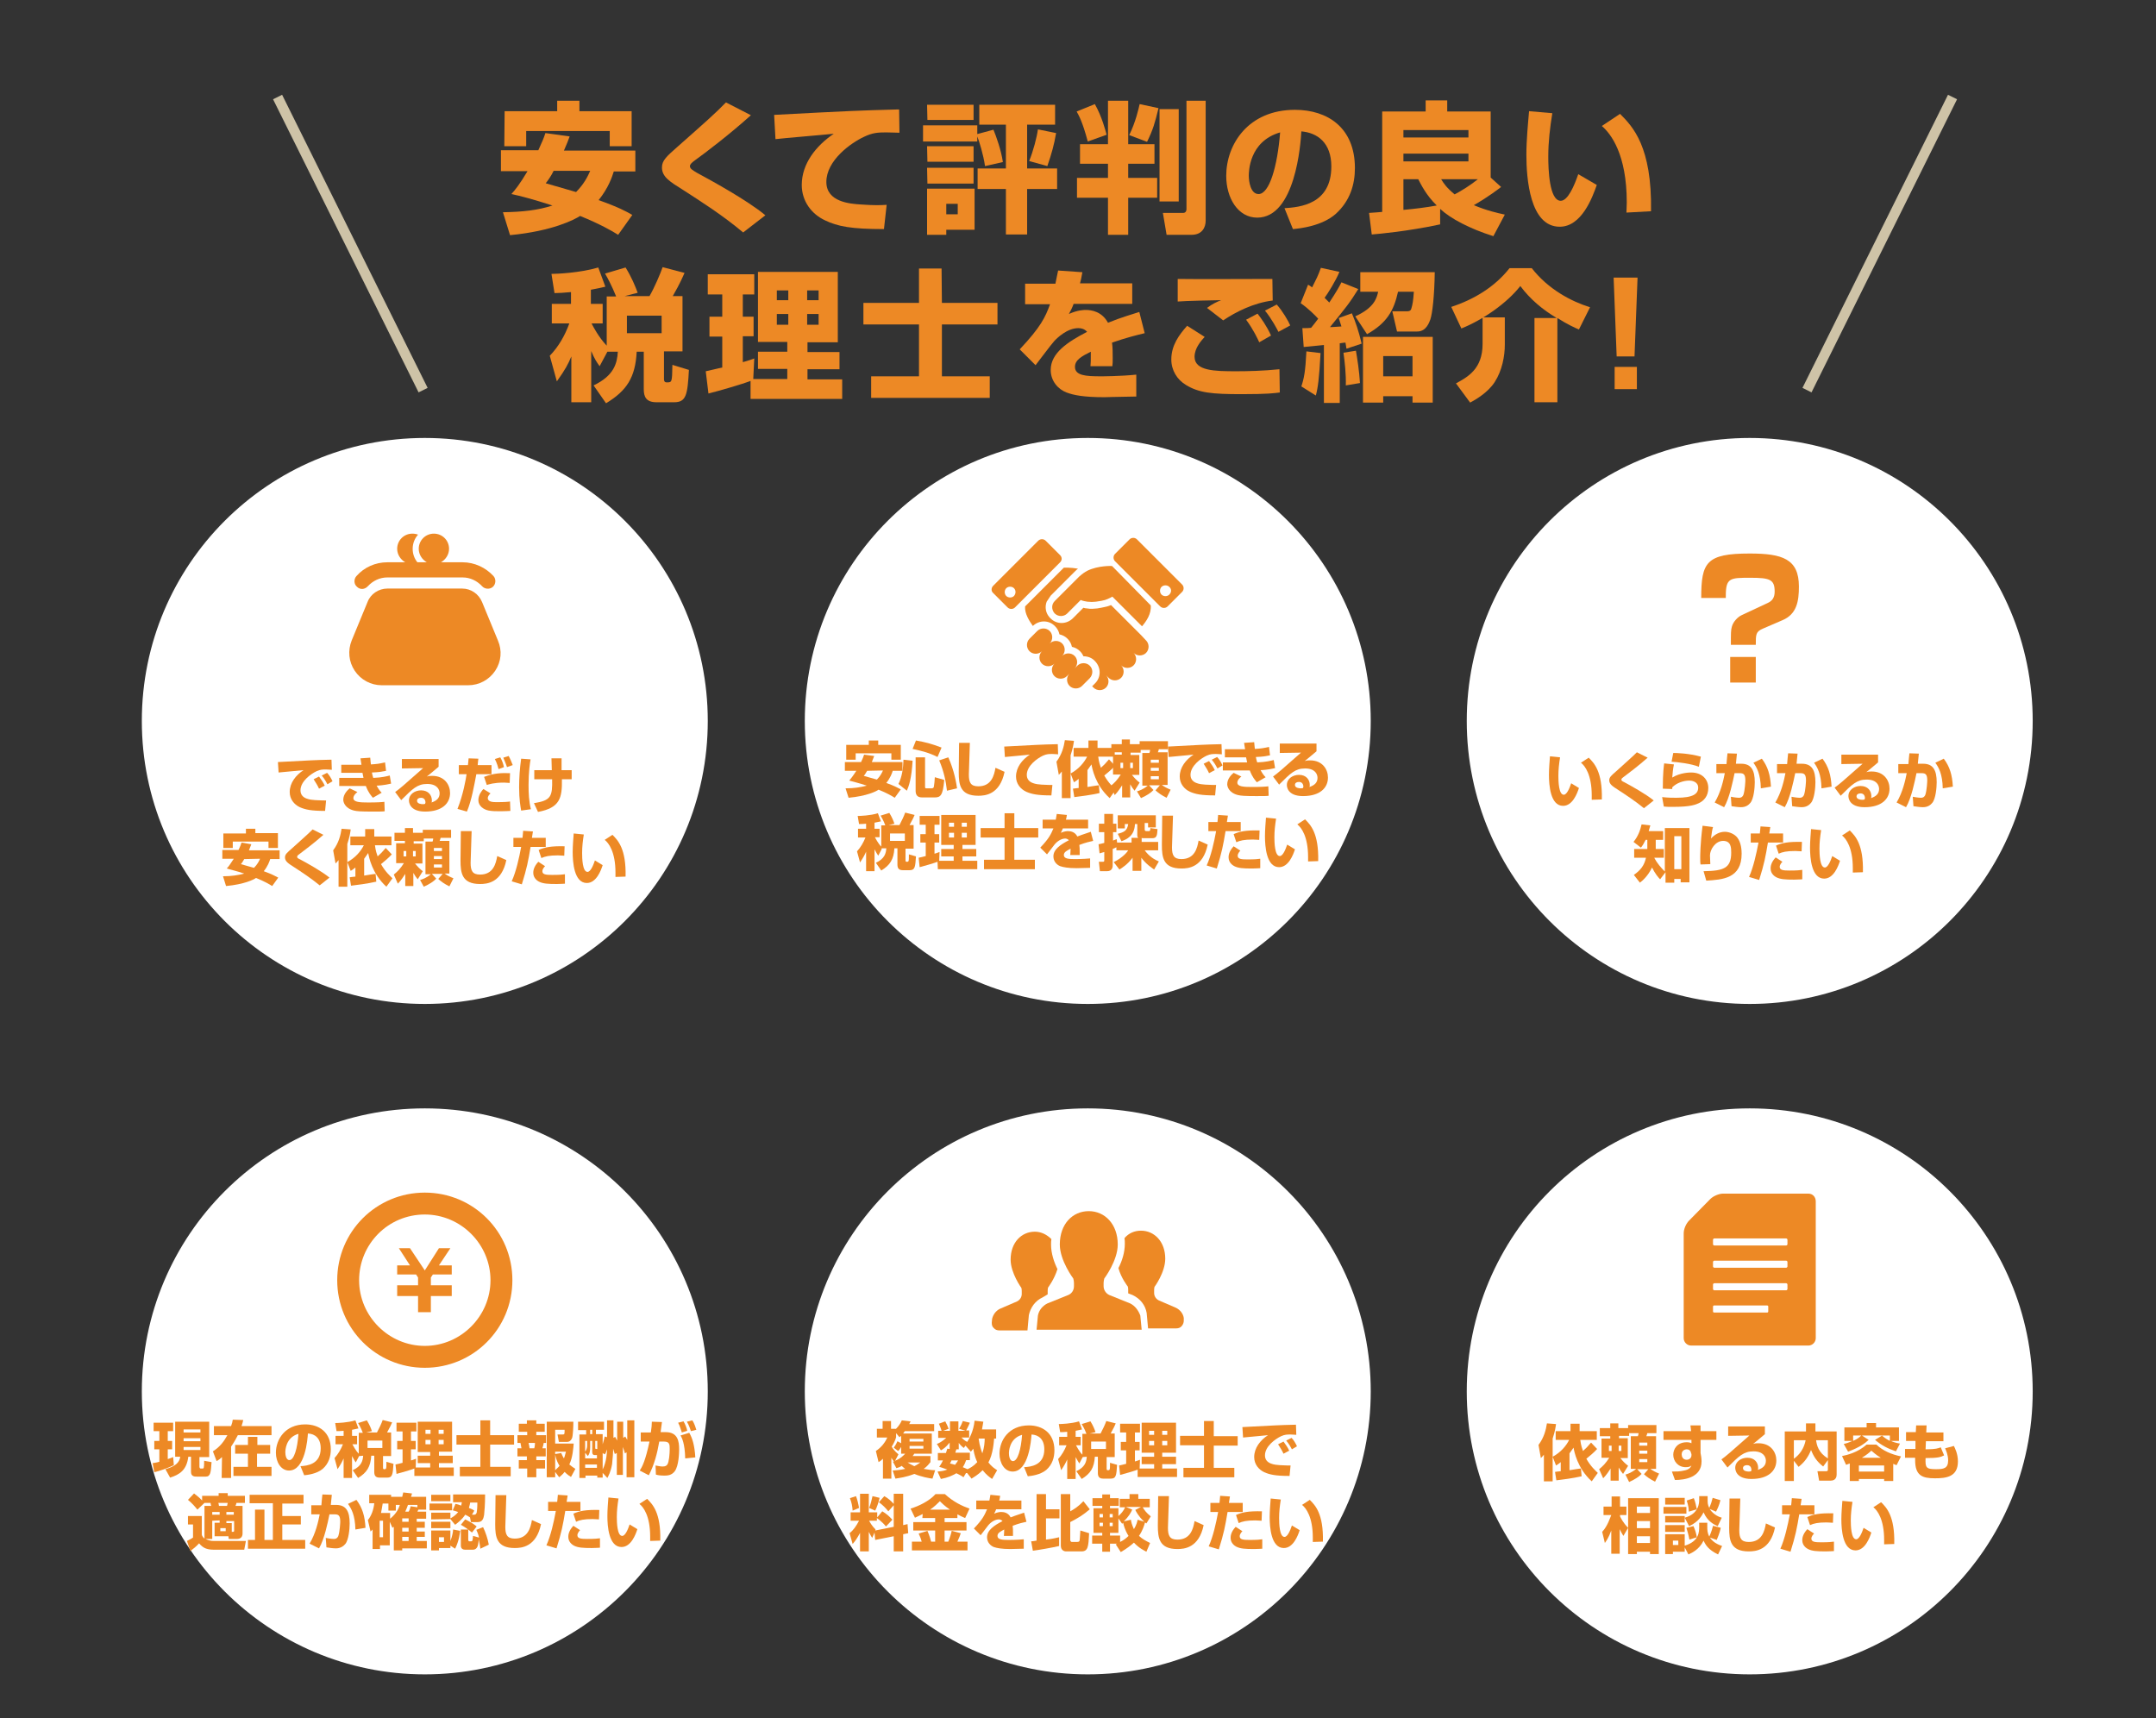
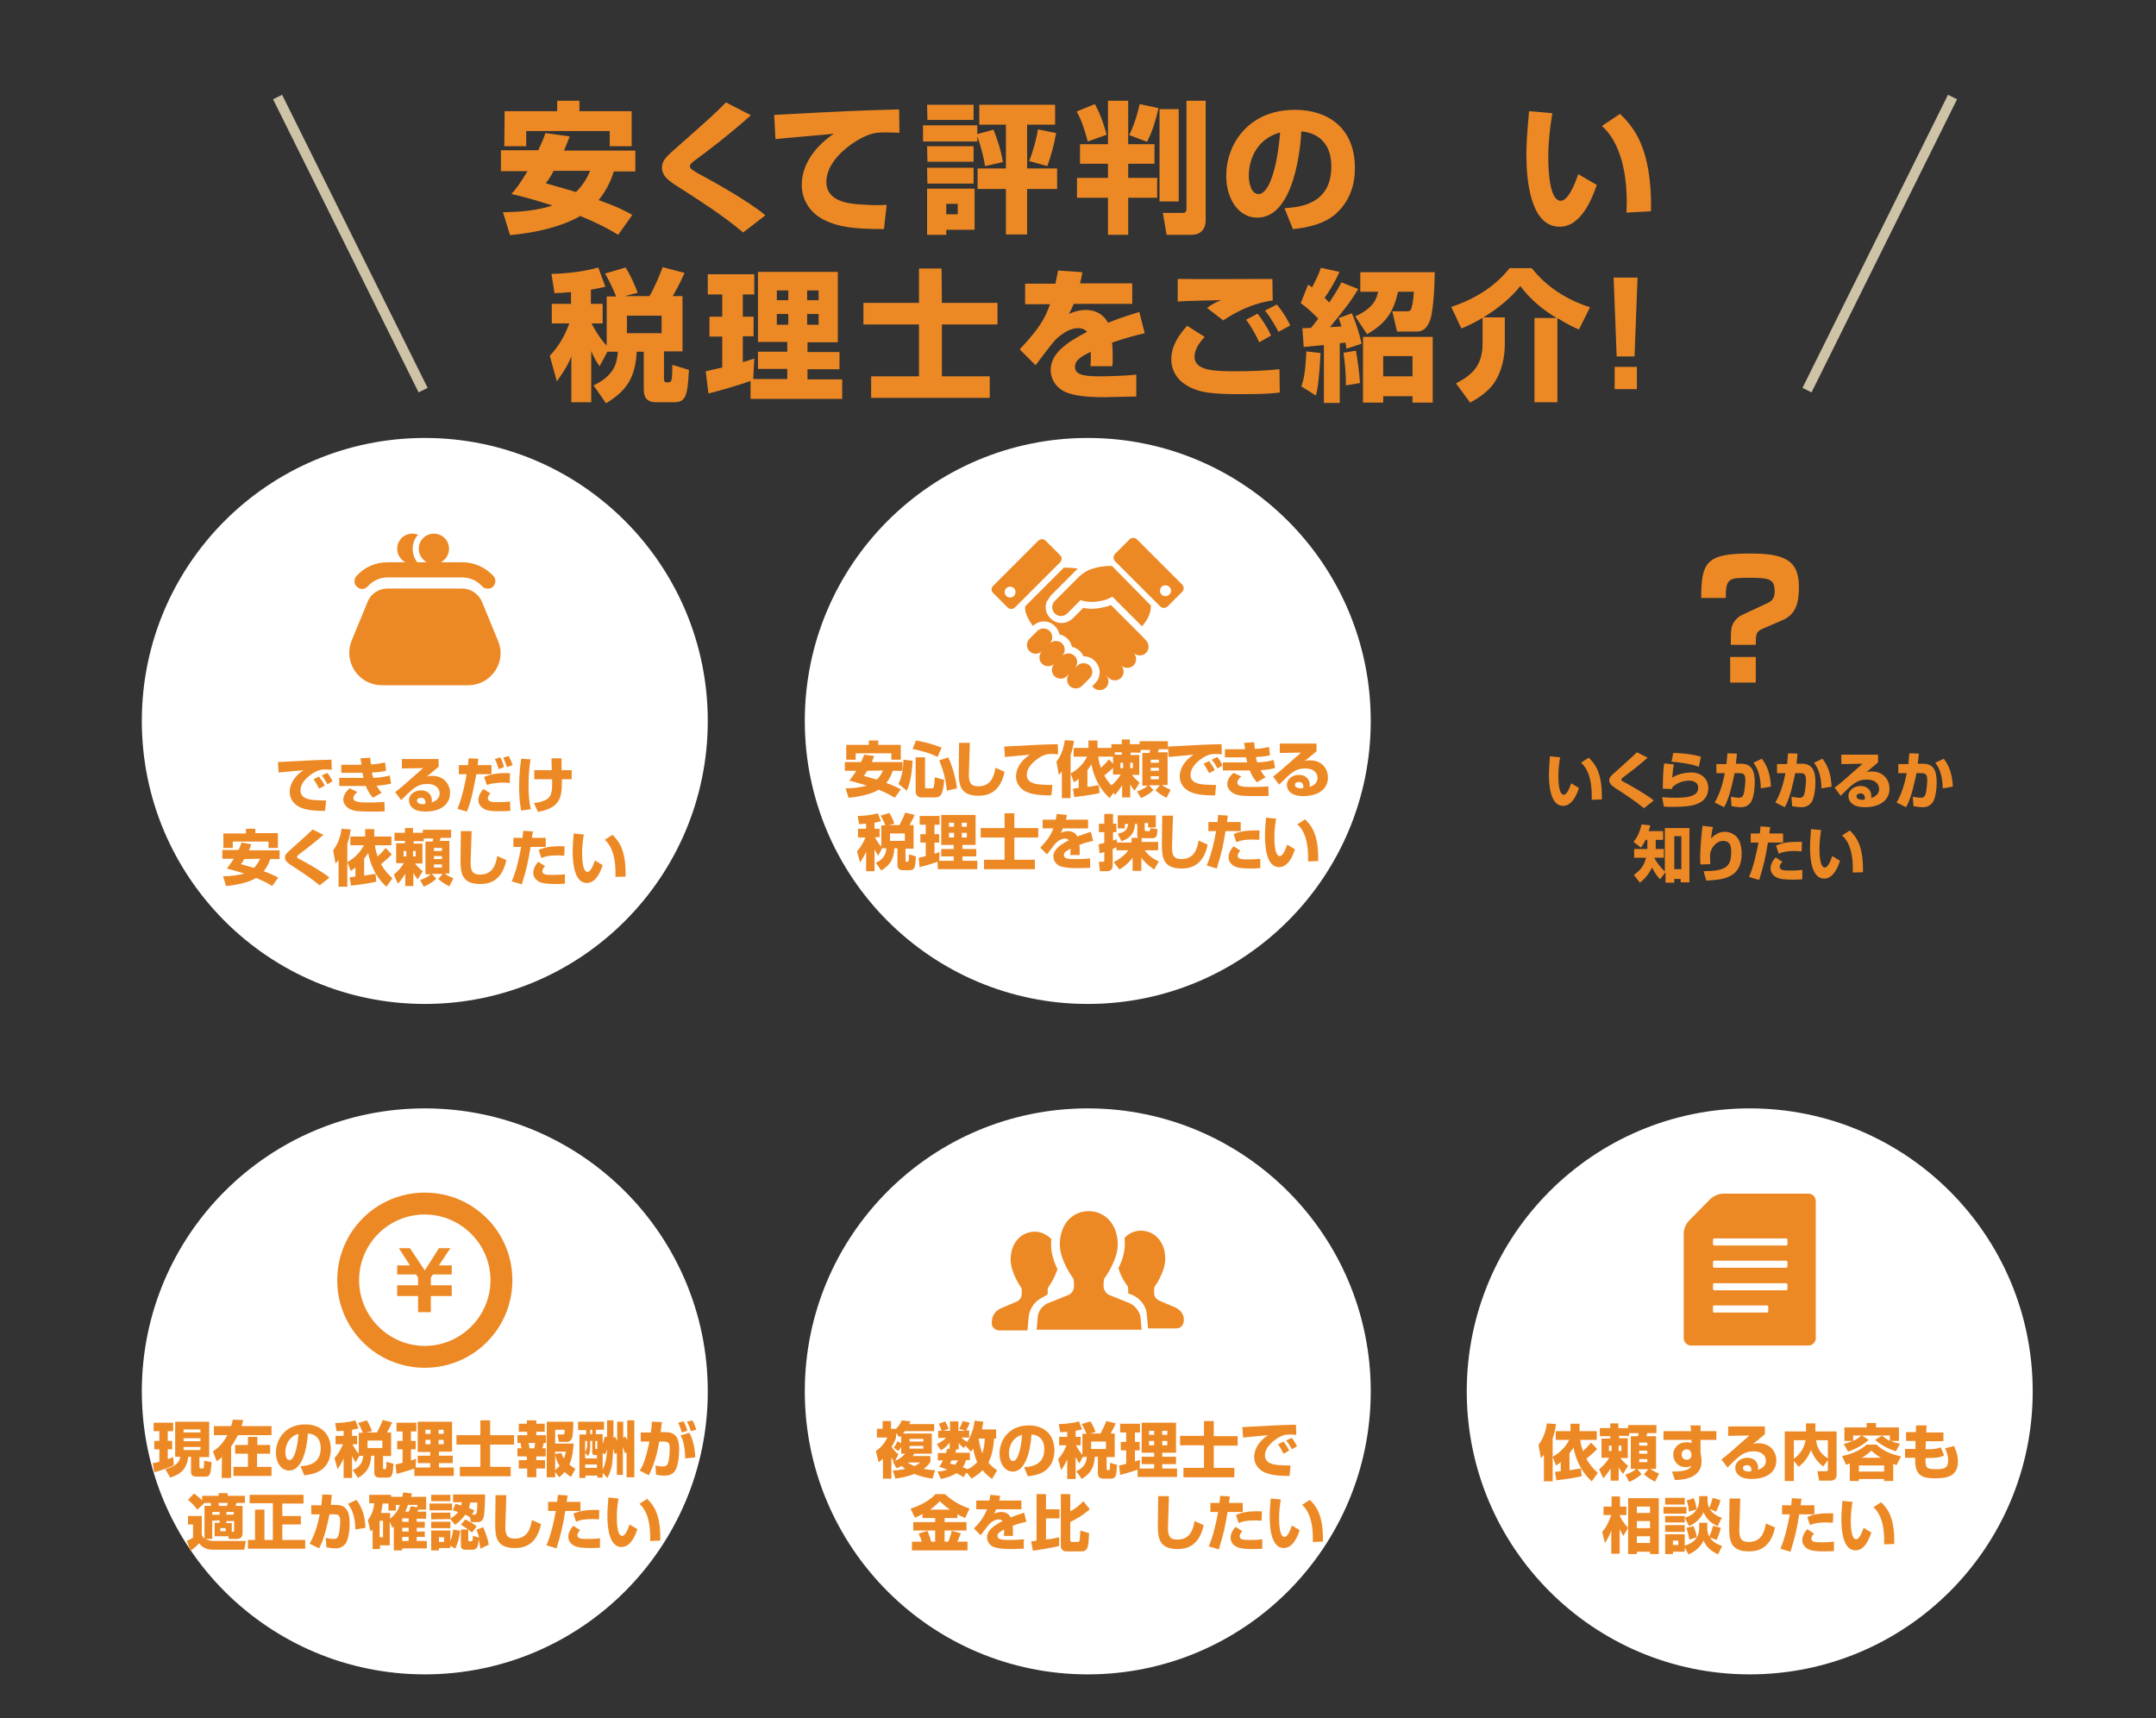
<svg xmlns="http://www.w3.org/2000/svg" version="1.1" id="レイヤー_1" x="0px" y="0px" viewBox="0 0 640 510" style="enable-background:new 0 0 640 510;" xml:space="preserve">
  <rect x="0" y="0" width="640" height="510" fill="#333333" stroke="none" />
  <style type="text/css">
	.st0{fill:#ED8925;}
	.st1{fill:none;stroke:#CEC3A7;stroke-width:3;stroke-miterlimit:10;}
	.st2{fill:#FFFFFF;}
</style>
  <g id="レイヤー_3">
    <g>
      <g>
        <path class="st0" d="M180.3,104.4l-2.3,4.3c-0.8-1.1-1.5-2.1-2.5-4.5v15.2h-5.9v-13.6c-0.9,2.2-1.8,3.9-4.3,7.4l-2.1-7.6     c2.6-2.7,4.5-6,5.8-9.6h-5.2v-5.8h5.7v-3.5c-2.3,0.2-3.6,0.3-4.9,0.3l-0.9-5.7c1.6,0,8.5-0.3,13.9-1.9l2.1,5.7     c-1.3,0.3-2.1,0.5-4.3,0.9v4.2h3.5V96h-3.3c0.4,0.8,2.1,4.1,4.5,6.6V88h2.8c-0.3-0.6-1.2-3.2-3.3-6.8l6.1-1.8     c1.8,2.9,2.8,5.4,3.6,7.5l-3.9,1h7.4c1.5-2.6,3.2-6.6,3.9-8.6l6.5,1.7c-0.5,1.1-1.2,2.9-3.5,6.9h2.9v16.4h-5.5v8.2     c0,0.3,0,1,0.8,1c1.6,0,1.6,0,1.7-5.2l4.9,1.5c-0.4,7.4-0.8,9.6-4.4,9.6h-5.2c-3.1,0-3.8-1.6-3.8-3.9v-11.1H189     c-0.4,7.7-3,11.6-9.1,15.3l-3.7-5.3c6.1-2.9,7-6.6,7.2-10C183.4,104.4,180.3,104.4,180.3,104.4z M186.1,93.7v5.2h10.3v-5.2H186.1     z" />
        <path class="st0" d="M222.7,113.1c-2.3,0.9-9.5,3-12.4,3.7l-0.8-6.6c0.2,0,4.2-1,4.9-1.1v-9.2h-3.8V94h3.8v-6.6h-4.3v-6h13.8v6     h-3.4V94h3.2v5.8h-3.2v7.7c1.8-0.5,2.6-0.8,3.4-1.1l-0.3,6.1h10.1v-3H225v-5.1h8.7v-2.9H225V80.7h23.7v20.9h-9v2.9h9.5v5.1h-9.5     v3H250v5.8h-27.2v-5.3H222.7z M230.6,86.2v2.9h3.4v-2.9H230.6z M230.6,93.2v3.2h3.4v-3.2H230.6z M239.6,86.2v2.9h3.4v-2.9H239.6z      M239.6,93.2v3.2h3.4v-3.2H239.6z" />
        <path class="st0" d="M279.6,89.9h16.5v6.4h-16.5v15.4h14.2v6.4h-35.2v-6.4h14.2V96.3h-16.5v-6.4h16.5V79.7h6.7L279.6,89.9     L279.6,89.9z" />
        <path class="st0" d="M321.3,80.8c-0.3,1.8-0.5,2.5-0.7,3.3h15.5v6.1h-17.4c-0.4,1.1-0.8,1.9-1.4,3c2.6-1.2,4.6-1.2,5-1.2     c1.8,0,4.8,0.5,6.6,3.8c4.2-1.7,7.5-2.6,9.3-3.2l1.6,6.3c-2.1,0.5-5.4,1.3-9.7,2.8c0.2,1.4,0.2,3.2,0.2,4.6c0,1,0,1.7-0.1,2.4     h-6.5c0.1-0.9,0.1-1.6,0.1-4.3c-2.6,1.3-4.7,2.4-4.7,4.5c0,2.6,3.3,2.8,7.6,2.8c0.4,0,5.8,0,10.6-0.5v6.5     c-7.6,0.1-8.4,0.2-9.4,0.2c-6.2,0-9.2-0.6-11.3-1.4c-2.4-0.9-4.7-3.3-4.7-6.7c0-5,5-8.3,10.8-11.3c-0.7-0.8-1.6-1.1-2.6-1.1     c-3.3,0-6.3,2.9-7.2,3.9c-1,1.1-4.7,6.1-5.5,7.1l-4.7-4.7c6.2-6.6,7.6-9.5,9-13.4h-7.4v-6.1h9c0.3-1.4,0.5-2.6,0.8-3.9     L321.3,80.8z" />
        <path class="st0" d="M357.6,100c-1,1.1-3,3.3-3,5.9c0,4.2,6,4.3,12.3,4.3c3.3,0,8.1-0.1,12.9-0.6l0.1,6.9     c-1.6,0.2-3.5,0.5-11.3,0.5c-8.9,0-12.7-0.4-16.5-2.7c-2.7-1.6-4.4-4.4-4.4-7.6c0-4.2,2.3-7.3,4.7-10L357.6,100z M377.8,89.2     c-5.7,0.7-11,3.4-14.7,5.9l-4.8-3.7c1.6-1.2,2.9-1.8,4.2-2.3c-0.9,0-10.9,0.2-12.9,0.4v-6.7c4.5,0.1,24.1,0,28.1,0L377.8,89.2     L377.8,89.2z M373.8,101.6c-0.4-0.9-1.8-3.9-3.9-6.7l3.4-1.8c1,1.3,2.7,3.6,4,6.5L373.8,101.6z M379.5,98.5c-0.3-0.6-2-3.9-4-6.3     l3.5-1.8c1.7,1.9,3.4,4.8,4,6.2L379.5,98.5z" />
        <path class="st0" d="M393,102.4c-3,0.3-4.2,0.4-6,0.6l-0.4-5.6c1.4,0,1.9,0,2.6-0.1c0.7-0.8,1.4-1.8,2.1-2.7     c-0.8-0.9-3.1-3.2-5.2-4.6l2.2-5.5c0.5,0.3,0.8,0.5,1.2,0.8c1.3-2.6,1.7-3.3,2.6-5.8l5.5,1.2c-1.1,2.7-3.5,6.5-4.4,7.7     c0.6,0.6,1,1,1.4,1.4c2.3-3.5,3-4.8,3.6-6l5,2c-2.6,4.2-3.7,5.5-8.4,11.3c0.3,0,0.6,0,3.4-0.2c-0.3-1-0.5-1.5-0.8-2.5l3.9-1.4     c1.1,2.6,2,5.2,2.9,9l-4.5,1.5c-0.1-0.7-0.2-1.1-0.3-1.8c-0.3,0-0.4,0-1.7,0.2v17.7H393V102.4z M392,104.8     c-0.4,7.6-0.8,10.4-1.4,12.6l-4.3-2.7c0.8-2.4,1.2-4.4,1.5-10.4L392,104.8z M402.5,104.1c0.4,2.3,1,6.1,1.2,9.6l-4.2,0.7     c0.1-3.1-0.3-7-0.7-9.7L402.5,104.1z M425.9,80.8c-0.1,7.1-0.7,12.2-1.3,14c-0.3,0.7-1.1,3.6-3.9,3.6h-6l-1.4-6h4.4     c1,0,1.2-0.5,1.3-1c0.3-1,0.5-2,0.7-4.8H415c-1.3,5.8-3.4,9.3-9.2,12.6l-3.5-5.3c5.8-2.6,6.4-5.6,6.8-7.3h-5.3v-5.8L425.9,80.8     L425.9,80.8z M425.3,100v19.5h-6v-1.9h-8.7v1.9h-6V100H425.3z M410.6,105.7v6h8.7v-6H410.6z" />
        <path class="st0" d="M462.1,94.4c-4.2-2.5-7.9-5.6-10.8-9.5c-3.9,5-11,10-17.5,12.6l-3-6.4c6.7-2.2,12.9-5.9,17.3-11.5h6.6     c4.9,6.3,11.8,9.9,17.3,11.6l-3.3,6.6c-1.2-0.5-3.4-1.5-6.4-3.4v25h-6.8v-25C455.5,94.4,462.1,94.4,462.1,94.4z M446.7,94.4v7.9     c0,3.4-0.8,7.7-3,11.1c-2,3.1-5.6,5.2-7.3,6.1l-4.2-5.7c3.5-1.9,7.9-4.3,7.9-11.7v-7.9h6.6V94.4z" />
        <path class="st0" d="M486.1,82.4l-0.9,23.4h-5.3L479,82.4H486.1z M485.9,108.9v6.6h-6.6v-6.6H485.9z" />
      </g>
      <g>
        <path class="st0" d="M169.1,40.5c-0.4,1.1-0.9,2.4-1.7,4.2h21.2v6.2h-6.4c-0.5,1.6-1.6,4.9-4.5,8.5c5.9,2.1,8.3,3.4,10,4.4     l-4.2,5.9c-1.9-1.2-5.4-3.2-11.3-5.6c-1.7,1.1-8.2,4.5-20.8,5.7l-2.1-6.8c5.9-0.1,10.4-0.6,14.7-2c-5.6-1.8-9.7-2.9-12.2-3.4     c1.1-1.2,2.4-2.8,4.8-6.8h-7.9v-6.2h11.1c1.1-2.4,1.7-3.8,2.1-5.1L169.1,40.5z M149.8,33h15.6v-3.1h6.6V33h15.5v10.4H181v-4.5     h-24.8v4.5h-6.5L149.8,33L149.8,33z M164.3,50.8c-0.8,1.6-1.6,2.7-2.3,3.6c3.5,1,6.3,1.8,9,2.6c2.4-2.4,3.5-4.7,4.2-6.3h-10.9     V50.8z" />
        <path class="st0" d="M220.6,69c-6.2-5.2-12.4-9.1-17.8-12.6c-4-2.5-6.3-3.9-6.3-6.7c0-2.1,1.4-3.3,4.8-6.3     c7.8-6.9,11-9.7,14.2-13l7.4,3.8c-6.2,5.6-13.7,11.3-16.5,13.3c-0.7,0.5-1.6,1.2-1.6,1.8c0,0.8,0.8,1.2,2.1,2     c3.9,2.1,14.9,8.1,20.3,12.6L220.6,69z" />
        <path class="st0" d="M267,39.4c-1,0-2.4-0.1-4-0.1c-2.4,0-4,0.1-6.5,1.3c-3.9,1.8-11.2,7-11.2,13.4c0,6,7.1,6.5,10.3,6.7     c4.3,0.3,5.8,0.2,7.6,0.1l-0.8,7.2c-9.7,0-13.8-0.8-17.5-2.6c-3.9-1.8-6.9-5.6-6.9-10.5c0-6.3,4.2-11.6,9.5-15.2     c-2.7,0.3-14.9,1.3-17.3,1.6l-0.4-7.2c22.7-1.2,25.2-1.3,36.3-1.6c0,0,0.6,0,0.8,0L267,39.4z" />
        <path class="st0" d="M292.4,49.3c-0.5-3.5-1.8-7.6-2.3-8.8V42H274v-4.8h16.1v2.6l4.8-1.3c0.8,1.9,2.3,6.1,2.8,9.6L292.4,49.3z      M275.2,31.1H289v4.5h-13.7L275.2,31.1L275.2,31.1z M275.2,43.4H289V48h-13.7L275.2,43.4L275.2,43.4z M275.2,49.8H289v4.7h-13.7     L275.2,49.8L275.2,49.8z M275.2,56h14.1v12.2h-8.4v1.5h-5.7V56z M280.9,60.5v3.1h3.4v-3.1H280.9z M290.7,31.1h22.5V37h-8.3v13     h8.9v6.1h-8.9v13.5h-6.3V56.1h-8.4V50h8.4V37h-7.9L290.7,31.1L290.7,31.1z M313.5,39.5c-0.6,3.5-1.3,6-2.6,9.8l-5.4-1.5     c1.2-2.9,2.3-7.1,2.6-9.4L313.5,39.5z" />
        <path class="st0" d="M325,30.9c2.1,3.7,3.2,8,3.5,9.1l-5.6,2c-1.6-6-2.7-7.8-3.3-8.9L325,30.9z M328.9,29.9h6v12.9h7.8v5.8h-7.8     v4.2h8.6v5.9h-8.6v11h-6v-11h-9.2v-5.9h9.2v-4.2h-8.3v-5.8h8.3V29.9z M343.9,32.1c-1.1,4.5-1.6,6.3-3.4,10l-5.3-2     c1.9-3.8,2.8-7.9,3.1-9.2L343.9,32.1z M344.2,32.4h5.7v27.4h-5.7V32.4z M352.3,29.9h5.6v35.6c0,1.8-0.9,4.2-4.2,4.2h-7.4     l-1.1-6.5h6c0.9,0,1-0.8,1-1.1V29.9H352.3z" />
        <path class="st0" d="M381.3,61.8c4.5-0.3,13.9-1.1,13.9-12.4c0-7-4.1-10-8.9-10.4c-0.2,3.7-1.8,25.6-13.1,25.6     c-5.7,0-9.2-5.8-9.2-12.4c0-9.3,6.5-19.6,20.4-19.6c9.7,0,17.8,5.3,17.8,17.3c0,4.8-1.4,9.7-5.7,13.6c-4.1,3.6-10.5,4.3-12.7,4.5     L381.3,61.8z M370.7,52.2c0,1.6,0.5,5.4,2.9,5.4c3.2,0,5.6-8.2,6.4-18.3C370.7,42,370.7,51.1,370.7,52.2z" />
-         <path class="st0" d="M406.4,63.2c1.7-0.1,2.7-0.2,3.9-0.3V33.1h12.9v-3.3h6.4v3.3h12.9v19.6l3.1,2.8c-3.9,3-6.9,4.7-8.1,5.4     c3.8,1.6,6.9,2.3,9.2,2.8l-3.4,6.4c-7-2.2-12.7-5.2-15.8-8.1v4.6c-9.9,2.1-17.9,2.8-20.3,3L406.4,63.2z M416.6,38.6v2.2h19.3     v-2.2H416.6z M416.6,45.6v2.3h19.3v-2.3H416.6z M416.6,53.2v9.1c3.3-0.3,6.6-0.7,9.9-1.3c-3.2-3.1-4.7-6.3-5.5-7.8     C421,53.2,416.6,53.2,416.6,53.2z M427.8,53.2c0.8,1.3,1.6,2.5,4,4.5c2.1-1.1,4.8-2.8,6.9-4.5H427.8z" />
        <path class="st0" d="M460.8,33.6c-0.7,4.3-1.2,8.5-1.2,12.9c0,3.8,0.3,13.1,3.7,13.1c2.1,0,4-4.4,5.2-7.9l5.5,3.2     c-1.3,3.7-4.5,12.4-11,12.4c-8.9,0-9.9-14.4-9.9-21.4c0-4.3,0.5-9.5,0.8-12.9L460.8,33.6z M482.8,63.1c0-0.8,0.1-1.7,0.1-3     c0-14.3-4.7-20.4-7.4-22.7l5.4-3.6c3.8,3.8,9.5,9.7,9.2,28.9L482.8,63.1z" />
      </g>
    </g>
    <line class="st1" x1="82.4" y1="28.8" x2="125.6" y2="115.8" />
    <line class="st1" x1="579.6" y1="28.8" x2="536.4" y2="115.8" />
  </g>
  <g id="レイヤー_2_1_">
    <g>
      <circle class="st2" cx="519.4" cy="413" r="84" />
      <g>
        <path class="st0" d="M460.9,432.4v7.3h-2.6v-7.9c-0.4,0.5-0.6,0.7-0.9,1l-0.7-3.9c1.7-2.3,2.2-4.5,2.5-6.4l2.7,0.2     c-0.1,0.8-0.3,2.2-1,4.3V432.4c2.4-1.3,4-3.2,4.9-5h-4v-2.6h4.4v-2.2h2.7v2.2h5.1v2.6h-4.9c0.2,1.7,0.6,2.7,0.8,3.3     c0.8-0.7,1.4-1.3,2.4-2.5l1.8,1.9c-1,1.1-2.1,2-3.2,2.9c1.3,2.3,2.7,3.5,3.4,4.2l-1.8,2.5c-4.3-3.9-5.2-8.9-5.4-10     c-0.3,0.4-0.6,0.9-1.2,1.7v5c0.6-0.1,3-0.5,3.4-0.5l0.2,2.3c-2.6,0.6-5.8,1-7.5,1.2l-0.4-2.5c0.6-0.1,0.8-0.1,1.7-0.2V434     c-0.4,0.3-0.7,0.6-1.4,1L460.9,432.4z" />
        <path class="st0" d="M482.5,437.7c0.7-0.2,1.9-0.6,3.2-1.7h-1.6v-9.7h2.1c0.1-0.3,0.2-0.6,0.2-0.9h-2.8v0.8h-3v0.7h2.6v5.9H481     c0.8,1,1.4,1.6,2.3,2.3l-1.5,2.4c-0.5-0.6-0.8-1-1.3-1.9v3.9h-2.4v-3.6c-0.4,0.6-1.2,1.9-2.2,2.9l-1.2-2.7c1.1-0.9,2-1.8,3-3.4     h-2.3V427h2.6v-0.7h-3.1v-2.4h3.1v-1.4h2.4v1.4h2.9V423h8.4v2.4H489c-0.1,0.5-0.2,0.6-0.3,0.9h2.9v9.7h-1.7     c0.8,0.6,1.6,1,2.6,1.4l-1.2,2.4c-1.6-0.8-2.4-1.4-3.3-2.2l1.3-1.5H486l1.3,1.4c-0.7,0.8-2.1,1.7-3.7,2.4L482.5,437.7z      M477.6,429.1v1.6h0.8v-1.6H477.6z M480.5,429.1v1.6h0.8v-1.6H480.5z M486.6,428.2v0.9h2.4v-0.9H486.6z M486.6,430.6v0.9h2.4     v-0.9H486.6z M486.6,433.1v0.9h2.4v-0.9H486.6z" />
        <path class="st0" d="M501.8,423.1h3v1.7h4.7v2.6h-4.7v3.9c0.1,0.6,0.3,1.4,0.3,2.5c0,4.7-4.9,5.5-7.9,5.5l-0.9-2.5     c1.2,0,2.4,0,3.6-0.3c1.7-0.3,2-1.1,2.2-1.5c-0.4,0.3-0.7,0.5-1.7,0.5c-2.3,0-3.7-1.8-3.7-3.7c0-1.6,1.1-3.7,4-3.7     c0.6,0,1,0.1,1.4,0.3v-1h-8.3v-2.6h8.2L501.8,423.1z M502,431.5c0-0.2-0.1-1.3-1.3-1.3c-0.2,0-1.5,0.1-1.5,1.5     c0,0.6,0.3,1.6,1.5,1.6c0.8,0,1.4-0.6,1.4-1.3v-0.5L502,431.5L502,431.5z" />
        <path class="st0" d="M523.9,423.4v2.3c-2.7,2.3-2.9,2.4-3.5,2.9c0.3-0.1,0.6-0.2,1.6-0.2c3.7,0,5.3,2.7,5.3,5.1     c0,3-2.3,5.5-7.4,5.5c-4.7,0-4.8-2.9-4.8-3.3c0-1.9,1.8-3,3.6-3c2.2,0,3.2,1.5,3.2,3c0,0.2,0,0.4-0.1,0.6     c1.5-0.5,2.4-1.3,2.4-2.7c0-1.1-0.7-2.8-3.7-2.8c-2.9,0-4.3,1.4-7.7,4.8l-1.8-2.4c1.5-1.1,2.2-1.7,8.3-7.1l-6.3,0.1v-2.8H523.9z      M519.9,436.3c0-0.1,0-1.4-1.3-1.4c-0.7,0-1.2,0.3-1.2,0.9c0,0.9,1.3,1,1.7,1c0.2,0,0.4,0,0.7-0.1     C519.9,436.5,519.9,436.4,519.9,436.3z" />
        <path class="st0" d="M532.5,433.6v6h-2.7v-14.7h6.3v-2.4h2.8v2.4h6.3v12.7c0,0.4,0,1.9-1.8,1.9H540l-0.5-2.8h2.6     c0.5,0,0.5-0.3,0.5-0.5v-2.8l-1.4,1.9c-1.9-1.5-2.8-2.9-3.6-4.9c-0.8,2-1.9,3.6-3.7,5L532.5,433.6z M532.5,427.5v5.5     c1.7-1.2,3-3,3.5-5.5H532.5z M542.6,427.5h-3.5c0.2,1.5,0.7,3.7,3.5,5.4V427.5z" />
        <path class="st0" d="M549.1,434.4c-0.3,0.1-0.3,0.1-1.1,0.4l-1.2-2.6c1.4-0.3,4.6-1,7.3-3.4h2.9c1.9,1.8,4.4,2.9,7.3,3.5     l-1.3,2.6c-0.3-0.1-0.4-0.1-1-0.4v5.1h-2.7V439h-7.5v0.6h-2.7V434.4z M547.3,428.6c0.6-0.1,1.5-0.4,2.6-0.9h-2.4v-4h6.6v-1.3h2.8     v1.3h6.8v4h-2.4c0.8,0.4,1.6,0.6,2.7,0.8l-1.2,2.3c-2.4-0.8-4.3-1.8-6.2-3.4l2.1-1.3h-6l2,1.3c-1,0.9-2.4,2.1-6.1,3.5     L547.3,428.6z M550.1,426.1v1.6c1.3-0.6,1.8-1,2.4-1.6H550.1z M551.8,435v1.8h7.5V435H551.8z M558.3,432.7     c-1.5-0.9-2.3-1.7-2.8-2.1c-0.6,0.6-1.5,1.3-2.8,2.1H558.3z M561,426.1h-2.4c0.5,0.4,1.2,1,2.4,1.6V426.1z" />
        <path class="st0" d="M568.8,423.1h3.1l-0.1,2.1h5.1v2.6h-5.2l-0.1,2.4c3,0,3.8-0.3,4.5-0.6l1,2.4c-1,0.5-1.8,0.8-5.5,0.8     c-0.1,2.8,0.1,3.3,3.1,3.3c2.2,0,3.6-0.2,3.6-2.6c0-1.6-0.6-2.9-0.9-3.6l2.6-0.7c0.3,0.6,1.2,2.3,1.2,4.6c0,4.6-3.5,5-6.8,5     c-3.8,0-5.9-0.8-5.9-5.4v-0.7h-3v-2.6h3.1v-2.4h-2.8v-2.6h2.9L568.8,423.1z" />
        <path class="st0" d="M475.6,454.7c1.6-1.7,2.4-4.3,2.7-5H476v-2.5h2.4v-3h2.5v3h1.9v2.5h-1.9v0.4c0.2,0.4,0.9,1.9,2.4,3.4     l-1.4,2.4c-0.4-0.6-0.6-1-1.1-2v7.3h-2.5v-6.9c-0.8,2.2-1.5,3.1-1.9,3.7L475.6,454.7z M492.4,444.7v16.6h-2.6v-0.7h-3.9v0.7h-2.6     v-16.6H492.4z M485.9,447.2v1.9h3.9v-1.9H485.9z M485.9,451.5v2.1h3.9v-2.1H485.9z M485.9,456v2h3.9v-2H485.9z" />
        <path class="st0" d="M493.8,447.3h6.8v2h-6.8V447.3z M494.3,444.6h5.8v2h-5.8V444.6z M494.3,450h5.8v1.9h-5.8V450z M500.1,459.3     v1.3h-3.5v0.7h-2.3v-5.9h5.8v3.4c4.3-1.3,4.3-4.1,4.3-5.7V452h2.4v1.1c0,1,0,1.9,0.6,3c0.7-1.6,0.9-2.4,1.1-3.2l2.3,0.6     c-0.3,1.6-1.1,3.3-1.2,3.6l-2-0.7c1,1.6,2.8,2.2,3.6,2.5l-1.2,2.5c-2.9-1.4-3.7-2.8-4.3-4.1c-1.3,2.7-3.6,3.7-4.5,4.1     L500.1,459.3z M494.3,452.7h5.8v2h-5.8V452.7z M496.6,457.3v1.3h1.6v-1.3H496.6z M506.9,445.1c0,0.9,0,1.6,0.5,2.5     c0.5-1.2,0.7-1.8,1-3l2.3,0.7c-0.4,1.6-0.8,2.4-1.3,3.4l-1.9-0.8c1.2,1.8,2.9,2.4,3.6,2.6l-1.2,2.5c-1.2-0.5-3.1-1.5-4.2-4.1     c-0.4,0.8-1.5,2.9-4.3,4.1l-1.3-2.5c4.3-1.2,4.3-4.5,4.3-5.4v-1h2.5V445.1z M502.7,453c0.4,0.9,0.8,2,1,3.3l-2.2,0.7     c-0.3-1.6-0.6-2.5-0.9-3.5L502.7,453z M502.8,444.7c0.4,0.9,0.7,2.3,0.9,3.3l-2.4,0.7c0-1-0.1-1.7-0.6-3.3L502.8,444.7z" />
        <path class="st0" d="M516.6,444.8c-0.1,2.7-0.3,8.8-0.3,9.4c0,2.3,0.5,3.5,2.8,3.5c3.9,0,4.7-3.2,5.1-5.5l2.7,1.2     c-1.4,6.8-5.8,7.1-7.8,7.1c-5.4,0-5.8-3.3-5.8-7c0-1.4,0.1-7.5,0.1-8.7H516.6z" />
        <path class="st0" d="M534.8,444.9c-0.1,0.5-0.1,0.6-0.3,1.9h4.1v2.7h-4.5c-0.7,4.2-1.1,6.3-2.6,11.1l-3-0.9     c1.3-2.9,2.2-7,2.8-10.2H529v-2.7h2.7c0.1-0.7,0.1-1.2,0.2-2.1L534.8,444.9z M538.5,455.2c-0.3,0.3-0.8,0.9-0.8,1.5     c0,1,1.1,1.1,2.9,1.1c2.3,0,3.1-0.1,3.8-0.2v2.8c-0.5,0-1,0.1-2.4,0.1c-2.7,0-4.1-0.1-5.3-0.7c-0.4-0.2-1.7-1-1.7-2.6     c0-0.4,0-1.7,1.5-3.3L538.5,455.2z M544.1,452c-0.6,0-1.1-0.1-1.9-0.1c-2.6,0-3.8,0.3-4.9,0.8l-0.8-2.4c1.7-0.8,3.7-1.2,7.7-1.1     L544.1,452z" />
        <path class="st0" d="M549.9,445.8c-0.3,1.9-0.5,3.6-0.5,5.5c0,1.6,0.1,5.6,1.6,5.6c0.9,0,1.7-1.9,2.2-3.4l2.3,1.4     c-0.5,1.6-1.9,5.3-4.7,5.3c-3.8,0-4.2-6.2-4.2-9.2c0-1.9,0.2-4.1,0.3-5.5L549.9,445.8z M559.3,458.4c0-0.4,0-0.7,0-1.3     c0-6.1-2-8.8-3.2-9.7l2.3-1.5c1.6,1.6,4.1,4.1,3.9,12.4L559.3,458.4z" />
      </g>
      <g>
        <g>
          <g>
            <path class="st0" d="M536.8,354.3h-25.3c-1.2,0-2.9,0.7-3.8,1.6l-6.3,6.4c-0.9,0.9-1.6,2.5-1.6,3.8v31.1c0,1.2,1,2.2,2.2,2.2       h25.3c1.2,0,3.2,0,4.4,0h5.1c1.2,0,2.2-1,2.2-2.2v-5.1c0-1.2,0-3.2,0-4.4v-31.1C539,355.3,538.1,354.3,536.8,354.3z        M524.9,389.3c0,0.1-0.1,0.3-0.3,0.3h-15.8c-0.1,0-0.3-0.1-0.3-0.3v-1.5c0-0.1,0.1-0.3,0.3-0.3h15.8c0.1,0,0.3,0.1,0.3,0.3       V389.3z M530.6,382.6c0,0.1-0.1,0.4-0.4,0.4h-21.3c-0.1,0-0.4-0.1-0.4-0.4v-1.3c0-0.1,0.1-0.4,0.4-0.4h21.3       c0.1,0,0.4,0.1,0.4,0.4V382.6L530.6,382.6z M530.6,375.9c0,0.1-0.1,0.4-0.4,0.4h-21.3c-0.1,0-0.4-0.1-0.4-0.4v-1.3       c0-0.1,0.1-0.4,0.4-0.4h21.3c0.1,0,0.4,0.1,0.4,0.4V375.9L530.6,375.9z M530.6,369.3c0,0.1-0.1,0.4-0.4,0.4h-21.3       c-0.1,0-0.4-0.1-0.4-0.4V368c0-0.1,0.1-0.4,0.4-0.4h21.3c0.1,0,0.4,0.1,0.4,0.4V369.3L530.6,369.3z" />
          </g>
        </g>
      </g>
    </g>
    <g>
      <circle class="st2" cx="322.9" cy="413" r="84" />
      <g>
        <path class="st0" d="M265.4,433.9c-0.3-0.4-0.7-1-0.8-1.2v6.2h-2.5V433c-0.5,0.5-0.8,0.7-1.3,1l-0.8-3.3c1.8-1.2,2.8-2.7,3.4-4     h-3.1v-2.6h1.7v-2.3h2.5v2.3h1.4v0.1c1-1,1.5-1.9,1.8-2.6l2.6,0.3c-0.2,0.4-0.2,0.5-0.4,0.8h7.4v2.1h-8.7     c-0.2,0.3-0.4,0.5-0.5,0.7h8.5v6h-5.2c-0.2,0.3-0.3,0.5-0.5,0.7h5.3v1.8c-0.5,0.6-0.9,1.2-2,2c1.6,0.3,2.6,0.4,3.4,0.4l-0.8,2.5     c-0.9-0.1-3.2-0.5-5.4-1.4c-2.5,1-4.5,1.2-5.6,1.4l-0.8-2.4c0.8-0.1,2.1-0.1,3.7-0.5c-0.5-0.4-0.8-0.6-1-0.9     c-0.6,0.4-1,0.5-1.6,0.7l-1.1-2L265.4,433.9z M267.5,431.6v-2.1c-0.4,0.6-0.6,1-0.9,1.2l-1.3-1c0.7-0.9,0.9-1.5,1.1-1.9l1.1,0.6     v-2.2c-0.1,0.1-0.2,0.1-0.5,0.4l-1-1.2v1.2c-0.1,0.6-0.8,2.1-1.3,2.8c0.2,0.4,0.8,1.3,2,2.3l-1,1.9c1.7-0.7,2.3-1.4,3-2.1h-1.2     L267.5,431.6L267.5,431.6z M269.4,434.1c0.6,0.4,1.2,0.7,2,1.1c0.9-0.4,1.3-0.8,1.8-1.1H269.4z M270,427.1v0.8h4.1v-0.8H270z      M270,429.2v0.8h4.1v-0.8H270z" />
        <path class="st0" d="M286.9,437l-0.9,1.5c-0.5-0.4-0.9-0.6-2.1-1.2c-1.2,0.7-2.5,1.3-4.6,1.7l-1-2.2c1.4-0.1,2.2-0.3,2.9-0.6     c-1.6-0.6-2.1-0.7-2.4-0.8c0.3-0.5,0.6-0.8,1.1-1.9h-1.5v-2.2h2.4c0.2-0.6,0.3-1,0.4-1.3l0.7,0.1v-1.9c-1.1,1.4-2,2-2.6,2.3     l-1.2-1.9c0.6-0.2,1.4-0.6,2.8-1.8h-2.4v-2.1h1c-0.3-1.1-0.7-1.8-0.8-2.1l1.9-0.7c0.5,1,0.7,1.4,1,2.2l-1.6,0.6h2v-2.8h2.5v2.8     h2.1l-1.9-0.6c0.2-0.4,0.6-0.9,1.1-2.3l2.1,0.5c-0.3,0.7-0.6,1.4-1.1,2.3h0.9v2.1h-2.3c0.3,0.3,0.9,0.9,1.7,1.3     c0.6-0.9,1.9-3.2,2.2-6.3l2.6,0.3c-0.1,0.6-0.2,1.2-0.4,2.3h4.2v2.7h-0.6c-0.1,1-0.3,4.6-1.7,7.1c1,1.3,2,1.9,2.6,2.3l-1.5,2.6     c-0.7-0.5-1.7-1.2-2.8-2.6c-1.4,1.4-2.7,2.1-3.3,2.5L286.9,437z M282.5,433.4c-0.1,0.2-0.1,0.3-0.5,1c0.5,0.1,0.8,0.2,1.5,0.4     c0.5-0.6,0.7-1,0.9-1.3h-1.9V433.4z M286.8,433.4c-0.2,0.5-0.4,1.2-1,2.1c0.2,0.1,0.5,0.2,1.4,0.6c0.7-0.3,1.8-0.9,2.9-2.1     c-0.3-0.6-0.8-1.7-1.2-4c-0.3,0.4-0.4,0.6-0.7,0.9l-1.6-1.8l-0.5,0.7c-0.4-0.3-0.8-0.6-1.5-1.5v1.9h-0.7c-0.2,0.6-0.3,0.8-0.3,1     h4.3v2.2L286.8,433.4L286.8,433.4z M290.5,427c0.3,2.3,0.9,3.8,1.1,4.4c0.6-1.8,0.7-3.3,0.7-4.4H290.5z" />
        <path class="st0" d="M304,435.5c1.9-0.1,6-0.5,6-5.3c0-3-1.7-4.3-3.8-4.4c-0.1,1.6-0.8,11-5.6,11c-2.4,0-3.9-2.5-3.9-5.3     c0-4,2.8-8.4,8.7-8.4c4.1,0,7.6,2.3,7.6,7.4c0,2.1-0.6,4.2-2.4,5.8c-1.8,1.5-4.5,1.8-5.5,1.9L304,435.5z M299.5,431.4     c0,0.7,0.2,2.3,1.2,2.3c1.4,0,2.4-3.5,2.7-7.8C299.5,427,299.5,431,299.5,431.4z" />
        <path class="st0" d="M321.4,432.5l-1,1.9c-0.3-0.5-0.6-0.9-1.1-1.9v6.5h-2.5v-5.8c-0.4,0.9-0.8,1.7-1.8,3.2l-0.9-3.3     c1.1-1.2,1.9-2.6,2.5-4.1h-2.2v-2.5h2.4V425c-1,0.1-1.5,0.1-2.1,0.1l-0.4-2.4c0.7,0,3.7-0.1,6-0.8l0.9,2.4     c-0.5,0.1-0.9,0.2-1.9,0.4v1.8h1.5v2.5h-1.4c0.2,0.3,0.9,1.8,1.9,2.8v-6.2h1.2c-0.1-0.3-0.5-1.4-1.4-2.9l2.6-0.8     c0.8,1.3,1.2,2.3,1.5,3.2l-1.7,0.4h3.2c0.6-1.1,1.4-2.8,1.7-3.7l2.8,0.7c-0.2,0.5-0.5,1.2-1.5,3h1.2v7h-2.4v3.5     c0,0.1,0,0.4,0.3,0.4c0.7,0,0.7,0,0.7-2.2l2.1,0.6c-0.2,3.2-0.3,4.1-1.9,4.1h-2.2c-1.3,0-1.6-0.7-1.6-1.7v-4.8H325     c-0.2,3.3-1.3,5-3.9,6.6l-1.6-2.3c2.6-1.2,3-2.8,3.1-4.3L321.4,432.5L321.4,432.5z M323.9,427.9v2.2h4.4v-2.2H323.9z" />
        <path class="st0" d="M337.8,436.2c-1,0.4-4.1,1.3-5.3,1.6l-0.3-2.8c0.1,0,1.8-0.4,2.1-0.5v-4h-1.6V428h1.6v-2.8h-1.8v-2.6h5.9     v2.6h-1.5v2.8h1.4v2.5h-1.4v3.3c0.8-0.2,1.1-0.4,1.5-0.5l-0.1,2.6h4.3v-1.3h-3.7v-2.2h3.7v-1.2h-3.7v-8.9h10.2v8.9H345v1.2h4.1     v2.2H345v1.3h4.4v2.5h-11.7v-2.2L337.8,436.2L337.8,436.2z M341.1,424.7v1.2h1.5v-1.2H341.1z M341.1,427.7v1.3h1.5v-1.3H341.1z      M345,424.7v1.2h1.5v-1.2H345z M345,427.7v1.3h1.5v-1.3H345z" />
        <path class="st0" d="M360.3,426.3h7.1v2.8h-7.1v6.6h6.1v2.8h-15.1v-2.8h6.1V429h-7.1v-2.8h7.1v-4.4h2.9V426.3z" />
        <path class="st0" d="M384.8,425.9c-0.4,0-1-0.1-1.7-0.1c-1,0-1.7,0-2.8,0.5c-1.7,0.8-4.8,3-4.8,5.7c0,2.6,3,2.8,4.4,2.9     c1.9,0.1,2.5,0.1,3.2,0.1l-0.3,3.1c-4.2,0-5.9-0.4-7.5-1.1c-1.7-0.8-3-2.4-3-4.5c0-2.7,1.8-5,4.1-6.5c-1.2,0.1-6.4,0.6-7.4,0.7     l-0.2-3.1c9.7-0.5,10.8-0.6,15.6-0.7h0.3L384.8,425.9z M381,431.5c-0.3-0.7-1-1.9-1.6-2.8l1.6-0.8c0.6,0.8,1.3,1.8,1.7,2.7     L381,431.5z M383.5,430.2c-0.2-0.4-0.9-1.7-1.7-2.6l1.6-0.8c0.6,0.6,1.2,1.6,1.6,2.5L383.5,430.2z" />
-         <path class="st0" d="M259.6,454.9l-0.7,1.6c-0.3-0.5-0.5-0.8-1-1.8v5.8h-2.6V455c-0.8,1.5-1.4,2.4-2.2,3.3l-0.9-3.2     c1.1-0.9,1.9-2,2.8-3.7h-2.5v-2.5h2.8v-5.5h2.6v5.5h2.5v1.5l1.5-1.8c1.2,0.7,2.1,1.5,3,2.5l-1.9,2c-1.3-1.6-2.5-2.3-2.7-2.5v0.8     H258c0.2,0.4,0.8,1.5,1.9,2.6l-0.1,0.3l5.5-1.1v-6.4l-1.6,1.8c-0.9-1.1-1.6-1.8-2.8-2.7l1.6-1.8c1.1,0.6,2,1.4,2.8,2.3v-3h2.8     v9.3l1.3-0.3l0.2,2.7l-1.5,0.3v5.1h-2.8V456l-5.5,1.1L259.6,454.9z M254.1,444.1c0.4,1,0.7,2.3,0.9,3.5l-1.9,0.8     c-0.1-1.4-0.3-2.4-0.8-3.7L254.1,444.1z M261.1,444.6c-0.3,1.4-0.8,2.8-1.3,3.8l-1.8-0.8c0.4-1,0.8-2.5,1-3.5L261.1,444.6z" />
        <path class="st0" d="M273.9,449.4c-0.8,0.4-1.4,0.7-2.3,1.1l-1.3-2.7c2.6-0.8,5.6-2.3,7.4-4.3h2.8c2.6,2.4,5.3,3.6,7.3,4.3     l-1.3,2.8c-0.7-0.3-1.4-0.6-2.3-1.1v1.1h-3.8v1.2h6.5v2.5h-6.5v3.3h1.1c0.6-1.5,0.9-2.6,1-3.2l2.7,0.7c-0.2,0.6-0.4,1.2-1,2.5h3     v2.6h-16.5v-2.6h2.9c-0.2-0.8-0.4-1.3-0.9-2.4l2.6-0.8c0.6,1.3,1,2.8,1.1,3.2h1.2v-3.3h-6.5v-2.5h6.5v-1.2h-3.8L273.9,449.4     L273.9,449.4z M282,448.1c-1.5-1-2.4-1.9-3-2.5c-0.7,0.7-1.6,1.6-2.9,2.5H282z" />
        <path class="st0" d="M296.9,444c-0.1,0.8-0.2,1.1-0.3,1.4h6.6v2.6h-7.5c-0.2,0.5-0.3,0.8-0.6,1.3c1.1-0.5,2-0.5,2.1-0.5     c0.8,0,2.1,0.2,2.8,1.6c1.8-0.7,3.2-1.1,4-1.4l0.7,2.7c-0.9,0.2-2.3,0.5-4.1,1.2c0.1,0.6,0.1,1.4,0.1,2c0,0.4,0,0.7,0,1H298     c0-0.4,0.1-0.7,0.1-1.9c-1.1,0.6-2,1-2,1.9c0,1.1,1.4,1.2,3.3,1.2c0.2,0,2.5,0,4.5-0.2v2.8c-3.3,0.1-3.6,0.1-4,0.1     c-2.6,0-4-0.3-4.9-0.6c-1-0.4-2-1.4-2-2.9c0-2.1,2.1-3.5,4.6-4.8c-0.3-0.3-0.7-0.5-1.1-0.5c-1.4,0-2.7,1.2-3.1,1.7s-2,2.6-2.3,3     l-2-2c2.7-2.8,3.2-4.1,3.9-5.7h-3.2v-2.6h3.9c0.1-0.6,0.2-1.1,0.3-1.7L296.9,444z" />
        <path class="st0" d="M306.1,457.5c0.3,0,0.5,0,1.6-0.2v-13.8h2.8v4.5h4v2.7h-4v6.3c0.8-0.1,1.8-0.2,3.9-0.7v2.6     c-2.1,0.5-6.2,1.2-7.8,1.4L306.1,457.5z M314.9,443.5h2.8v5.1c1.1-0.6,2.4-1.4,3.9-3l1.9,2.4c-2,1.7-3.3,2.5-5.8,3.8v5.3     c0,0.3,0.2,0.6,0.5,0.6h1.5c0.7,0,0.8-0.3,0.8-0.6c0-0.1,0.1-0.9,0.2-2.8l2.6,0.8c-0.2,4-0.3,5.4-2.3,5.4h-4.6     c-0.3,0-1.5-0.2-1.5-1.7V443.5z" />
-         <path class="st0" d="M340.3,460.6c-0.7-0.4-2.1-1-3.7-2.7c-0.9,0.8-2,1.7-3.9,2.8l-1.5-2.3c0.3-0.1,0.3-0.1,0.4-0.2h-2.1v2.4     h-2.3v-2.4h-3v-2.4h3V455h-2.6v-7.3h2.6V447h-2.9v-2.3h2.9v-1.1h2.3v1.1h2.6v2.3h-2.6v0.7h2.5v2.3c0.8-0.7,1.5-1.5,2-2.6h-1.6     v-2.5h2.9v-1.4h2.6v1.4h3.4v2.5h-2.1c0.5,0.8,1,1.6,2.4,2.7l-1.3,2.1c-0.2-0.2-0.3-0.2-0.4-0.3c-0.3,1-0.7,2.4-1.8,4     c1.1,1,2.1,1.5,3.3,2.1L340.3,460.6z M326.4,449.4v1h1v-1H326.4z M326.4,452v1h1v-1H326.4z M329.4,449.4v1h0.9v-1H329.4z      M329.4,452v1h0.9v-1H329.4z M332.5,457.7c1.2-0.6,1.9-1.2,2.5-1.8c-0.3-0.5-1.1-1.7-1.6-3.9c-0.1,0.1-0.1,0.1-0.3,0.3l-1.1-1.6     v4.3h-2.5v0.8h3V457.7z M335.7,451.1c0.1,0.7,0.3,1.5,0.9,2.8c0.8-1.3,1-2.3,1.1-2.8l2,0.6c-0.6-0.5-1.7-1.6-2.7-3.5l1.7-0.9     h-4.5l1.9,0.8c-0.4,0.9-1,2-2.5,3.5L335.7,451.1z" />
        <path class="st0" d="M347,444.1c-0.1,2.7-0.3,8.8-0.3,9.4c0,2.3,0.5,3.5,2.8,3.5c3.9,0,4.7-3.2,5.1-5.5l2.7,1.2     c-1.4,6.8-5.8,7.1-7.8,7.1c-5.4,0-5.8-3.3-5.8-7c0-1.4,0.1-7.5,0.1-8.7H347z" />
        <path class="st0" d="M365.1,444.2c-0.1,0.5-0.1,0.6-0.3,1.9h4.1v2.7h-4.5c-0.7,4.2-1.1,6.3-2.6,11.1l-3-0.9     c1.3-2.9,2.2-6.9,2.8-10.2h-2.3v-2.7h2.7c0.1-0.7,0.1-1.2,0.2-2.1L365.1,444.2z M368.8,454.5c-0.3,0.3-0.8,0.9-0.8,1.5     c0,1,1.1,1.1,2.9,1.1c2.3,0,3.1-0.1,3.8-0.2v2.8c-0.5,0-1,0.1-2.4,0.1c-2.7,0-4.1-0.1-5.3-0.7c-0.4-0.2-1.7-1-1.7-2.6     c0-0.4,0-1.7,1.5-3.3L368.8,454.5z M374.5,451.4c-0.6,0-1.1-0.1-1.9-0.1c-2.6,0-3.8,0.3-4.9,0.8l-0.8-2.4     c1.7-0.8,3.7-1.2,7.7-1.1L374.5,451.4z" />
        <path class="st0" d="M380.2,445.1c-0.3,1.9-0.5,3.6-0.5,5.5c0,1.6,0.1,5.6,1.6,5.6c0.9,0,1.7-1.9,2.2-3.4l2.3,1.4     c-0.5,1.6-1.9,5.3-4.7,5.3c-3.8,0-4.2-6.2-4.2-9.2c0-1.9,0.2-4.1,0.3-5.5L380.2,445.1z M389.7,457.7c0-0.4,0-0.7,0-1.3     c0-6.1-2-8.8-3.2-9.7l2.3-1.5c1.6,1.6,4.1,4.1,3.9,12.4L389.7,457.7z" />
      </g>
      <g>
        <g>
          <g>
            <path class="st0" d="M311,384.2c0-0.1,0-0.1,0-0.2v-0.7c0-0.4,0-0.7,0.1-1.1c0,0,1.9-2.5,2.8-5.5c-1-2-1.9-4.7-1.9-7.2       c0-0.6,0-1.2,0.1-1.7c-1.3-1.3-3-2.2-4.9-2.2c-4,0-7.2,3.2-7.2,8.3c0,4,3.2,8.4,3.2,8.4c0.1,0.4,0.1,0.7,0.1,1.1v0.7       c0,1-0.6,1.8-1.4,2.2l-5.1,2.2c-1.2,0.6-2,1.7-2.3,3l-0.1,1.1c0,0.6,0.1,1.2,0.6,1.6c0.4,0.5,1,0.7,1.6,0.7h8.4l0.4-4.4v-0.1       c0.5-2.3,1.9-4.3,4.1-5.3L311,384.2z" />
            <path class="st0" d="M351.4,391.2c-0.2-1.3-1.1-2.4-2.3-3L344,386c-0.8-0.4-1.4-1.2-1.4-2.2v-0.7c0-0.4,0-0.7,0.1-1.1       c0,0,3.2-4.3,3.2-8.4c0-5-3.2-8.3-7.2-8.3c-1.9,0-3.6,0.7-4.9,2.2c0.1,0.6,0.1,1.1,0.1,1.7c0,2.5-0.8,5.1-1.9,7.2       c0.8,3,2.8,5.5,2.8,5.5c0.1,0.4,0.1,0.7,0.1,1.1v0.7c0,0.1,0,0.1,0,0.2l1.3,0.5c2.3,1.1,3.8,3,4.2,5.4v0.1l0.4,4.4h8.4       c0.6,0,1.2-0.2,1.6-0.7s0.6-1,0.6-1.6L351.4,391.2z" />
            <path class="st0" d="M335.5,386.9l-6.2-2.5c-1.1-0.5-1.7-1.6-1.7-2.6v-1c0-0.5,0.1-0.8,0.2-1.3c0,0,4-5.3,4-10.1       c0-6-3.8-9.9-8.6-9.9s-8.6,3.8-8.6,9.9c0,4.8,4,10.1,4,10.1c0.1,0.4,0.2,0.8,0.2,1.3v1c0,1.2-0.7,2.2-1.7,2.6l-6.2,2.5       c-1.4,0.7-2.5,2-2.8,3.6l-0.4,4.2h15.6h15.6l-0.4-4.2C337.9,388.9,336.9,387.6,335.5,386.9z" />
          </g>
        </g>
      </g>
    </g>
    <g>
      <circle class="st2" cx="126.1" cy="413" r="84" />
      <g>
        <path class="st0" d="M45.3,434.3c0.5-0.1,0.9-0.1,2-0.4v-3.7h-1.5v-2.5h1.5v-2.9h-1.7v-2.5h5.8v2.5h-1.6v2.9h1.3v2.5h-1.3v2.9     c0.7-0.2,1.1-0.4,1.6-0.6l0.2,2.4c-1.6,0.8-4.4,1.8-5.8,2.1L45.3,434.3z M52,422h10.1v10.5h-2.9v2.8c0,0.1,0,0.6,0.4,0.6h0.6     c0.2,0,0.3-0.2,0.3-0.4c0.1-0.3,0.1-1.7,0.1-1.9l2.2,0.4c-0.2,3-0.3,4.3-1.7,4.3h-2.7c-0.6,0-1.7,0-1.7-1.4v-4.5h-0.8     c-0.5,4-2.6,5.3-5.4,6.2l-1.4-2.5c2.8-0.8,4.2-1.9,4.4-3.7H52V422z M54.5,424.3v0.9h5v-0.9H54.5z M54.5,426.9v0.9h5v-0.9H54.5z      M54.5,429.5v0.9h5v-0.9H54.5z" />
        <path class="st0" d="M65.9,432.5c-0.5,0.5-0.9,0.8-1.6,1.2l-1.1-2.9c2.2-1.4,3.3-3,4.3-4.8h-4v-2.7h5.1c0.3-0.8,0.4-1.3,0.5-1.9     l3.1,0.1c-0.1,0.5-0.2,0.9-0.5,1.8h8.9v2.7h-10c-0.3,0.6-0.9,1.8-2,3.4v9.3h-2.8L65.9,432.5L65.9,432.5z M80.2,428.9v2.6h-3.9     v3.9h4.3v2.7H69.3v-2.7h4.3v-3.9h-3.8v-2.6h3.8v-2.4h2.8v2.4H80.2z" />
        <path class="st0" d="M89.2,435.2c1.9-0.1,6-0.5,6-5.3c0-3-1.7-4.3-3.8-4.4c-0.1,1.6-0.8,11-5.6,11c-2.4,0-3.9-2.5-3.9-5.3     c0-4,2.8-8.4,8.7-8.4c4.1,0,7.6,2.3,7.6,7.4c0,2.1-0.6,4.2-2.4,5.8c-1.8,1.5-4.5,1.8-5.5,1.9L89.2,435.2z M84.7,431.1     c0,0.7,0.2,2.3,1.2,2.3c1.4,0,2.4-3.5,2.7-7.8C84.7,426.7,84.7,430.7,84.7,431.1z" />
        <path class="st0" d="M106.6,432.2l-1,1.9c-0.3-0.5-0.6-0.9-1.1-1.9v6.5H102v-5.8c-0.4,0.9-0.8,1.7-1.8,3.2l-0.9-3.3     c1.1-1.2,1.9-2.6,2.5-4.1h-2.2v-2.5h2.4v-1.5c-1,0.1-1.5,0.1-2.1,0.1l-0.4-2.4c0.7,0,3.7-0.1,6-0.8l0.9,2.4     c-0.5,0.1-0.9,0.2-1.9,0.4v1.8h1.5v2.5h-1.4c0.2,0.3,0.9,1.8,1.9,2.8v-6.2h1.2c-0.1-0.3-0.5-1.4-1.4-2.9l2.6-0.8     c0.8,1.3,1.2,2.3,1.5,3.2l-1.7,0.4h3.2c0.6-1.1,1.4-2.8,1.7-3.7l2.8,0.7c-0.2,0.5-0.5,1.2-1.5,3h1.2v7h-2.4v3.5     c0,0.1,0,0.4,0.3,0.4c0.7,0,0.7,0,0.7-2.2l2.1,0.6c-0.2,3.2-0.3,4.1-1.9,4.1h-2.2c-1.3,0-1.6-0.7-1.6-1.7v-4.8h-0.9     c-0.2,3.3-1.3,5-3.9,6.6l-1.6-2.3c2.6-1.2,3-2.8,3.1-4.3L106.6,432.2L106.6,432.2z M109.1,427.6v2.2h4.4v-2.2H109.1z" />
        <path class="st0" d="M123,435.9c-1,0.4-4.1,1.3-5.3,1.6l-0.3-2.8c0.1,0,1.8-0.4,2.1-0.5v-4h-1.6v-2.5h1.6v-2.8h-1.8v-2.6h5.9v2.6     H122v2.8h1.4v2.5H122v3.3c0.8-0.2,1.1-0.4,1.5-0.5l-0.1,2.6h4.3v-1.3H124v-2.2h3.7V431H124v-9h10.2v8.9h-3.9v1.2h4.1v2.2h-4.1     v1.3h4.4v2.5H123V435.9z M126.3,424.4v1.2h1.5v-1.2H126.3z M126.3,427.4v1.3h1.5v-1.3H126.3z M130.2,424.4v1.2h1.5v-1.2H130.2z      M130.2,427.4v1.3h1.5v-1.3H130.2z" />
        <path class="st0" d="M145.5,426h7.1v2.8h-7.1v6.6h6.1v2.8h-15.1v-2.8h6.1v-6.6h-7.1V426h7.1v-4.4h2.9V426z" />
        <path class="st0" d="M156.5,421.6h2.7v1h2.5v2.4h-2.5v1h2.9v2.3h-0.7c-0.1,0.6-0.2,1-0.4,1.6h1v2.4h-2.8v1.1h2.6v2.5h-2.6v2.6     h-2.7v-2.6H154v-2.5h2.4v-1.1h-2.8v-2.4h1.2c-0.1-0.5-0.2-1.2-0.3-1.6h-0.9V426h2.9v-1H154v-2.4h2.4v-1H156.5z M156.9,428.3     c0.1,0.3,0.3,1.4,0.3,1.6h1.4c0.2-0.8,0.2-1.3,0.2-1.6H156.9z M164.8,436.9v1.6h-2.5V422h7.9c0,1.3-0.1,4.2-0.4,4.9     c-0.3,0.7-0.8,1.1-1.5,1.1h-2.4l-0.4-2.2h1.5c0.6,0,0.6-0.1,0.6-1.4h-2.8v4.1h5.5c-0.1,1.2-0.3,4.2-1.3,6.2     c0.6,0.5,1.3,1,1.8,1.3l-1.3,2.4c-0.5-0.3-1-0.6-1.9-1.5c-0.6,0.8-1.2,1.2-1.6,1.6L164.8,436.9z M164.8,430.9v0.7l1.8-0.3     c0.2,0.4,0.3,0.8,0.8,1.6c0.3-0.7,0.4-1.4,0.6-2L164.8,430.9L164.8,430.9z M164.8,436.4c0.7-0.6,1-1,1.3-1.3     c-0.3-0.5-1-1.6-1.3-3.4V436.4z" />
        <path class="st0" d="M180.2,421.6h1.9v5.2l0.5-0.3c0.2,0.4,0.3,0.6,0.6,1.1V422h1.8v4.8l0.6-0.4c0.2,0.3,0.3,0.5,0.6,1v-5.8h2.1     v16.9H186v-7.4l-0.5,0.3c-0.1-0.5-0.3-1-0.6-1.9v8.3h-1.8v-6.5l-0.6,0.3c-0.2-0.6-0.3-1-0.5-1.6v0.7c0,0.3-0.1,2.1-0.3,3.9     c-0.4,2.3-1.1,3.5-1.4,4.1l-1.4-1.5v1.4h-1.6V438h-3.5v0.7H172v-12.9h2v-1.3h-2.4V422h7.7v2.4h-2.4v1.3h2v3     c0.3-1,0.5-1.8,0.6-2.3l0.7,0.2L180.2,421.6L180.2,421.6z M175.2,429.4c0,1.6-0.2,2.1-0.7,2.8l-0.8-1v1.7h3.5v-1h-0.7     c-0.7,0-0.7-0.7-0.7-1v-3.2h-0.6V429.4z M174.3,427.7h-0.6v3.2c0.1-0.2,0.6-0.7,0.6-1.9V427.7z M173.7,434.7v1h3.5v-1H173.7z      M175.2,424.4v1.3h0.6v-1.3H175.2z M176.7,427.7v2.1c0,0.3,0.1,0.3,0.6,0.3v-2.4H176.7z M178.9,436.2c1.2-2.4,1.3-5.4,1.3-6     c-0.3,0.9-0.4,1.2-0.7,1.5l-0.6-0.4V436.2z" />
        <path class="st0" d="M196.5,422.1c-0.1,0.7-0.2,1.5-0.4,3h1.5c3.6,0,4,2.7,4,5.1c0,1-0.1,4.9-1.3,6.5c-0.9,1.2-2.1,1.3-3,1.3     c-1.2,0-2-0.1-2.6-0.3l-0.1-2.7c0.7,0.1,1.3,0.3,2.1,0.3c0.9,0,1.2-0.3,1.4-0.6c0.5-0.7,0.7-3.2,0.7-4.5c0-1.4,0-2.3-1.7-2.3     h-1.4c-0.6,3.5-1.5,6.9-3.1,10l-2.7-1.4c0.8-1.2,1.7-3,2.9-8.6h-2.6v-2.7h3c0.2-1.3,0.3-2.4,0.3-3.2L196.5,422.1z M202.4,425.2     c-0.2-0.6-0.6-2-1.1-2.9l1.6-0.4c0.5,0.8,1,2.1,1.1,2.8L202.4,425.2z M203.4,432.9c-0.1-4.5-1-6.2-1.4-6.8l2.6-0.8     c0.9,1.5,1.6,3.7,1.8,7.3L203.4,432.9z M205.1,424.8c-0.1-0.2-0.5-1.7-1.2-2.8l1.6-0.4c0.2,0.3,0.6,0.8,1.2,2.8L205.1,424.8z" />
        <path class="st0" d="M63,451.4v5.4h-2c0.4,0.2,0.9,0.4,1.4,0.5c0.3,0.1,0.7,0.1,1.1,0.1H73l-0.5,2.6h-8.8c-2,0-3.3-0.3-4.6-1.9     c-0.8,0.9-1.8,1.7-2.6,2.3l-1-3c1.2-0.6,1.5-0.8,1.8-1v-3.9h-1.5V450h4.1v5.5c0,0.3,0.4,0.9,0.8,1.2V447h2     c-0.1-0.3-0.2-0.7-0.2-0.9h-1.8l-2.1,2c-0.8-1-1.6-1.9-2.8-2.9l1.8-1.9c0.5,0.4,1.5,1.1,2.4,2.1V444h4.9v-0.8h2.7v0.8h5.1v2.1     h-2.5c0,0.1-0.2,0.7-0.3,0.9H72v8.2c0,1.1-0.7,1.6-1.6,1.6h-2.5l-0.1-0.8h-4.1v-4h1.5v-0.7L63,451.4L63,451.4z M65.2,449.6v-0.8     H63v0.8H65.2z M64.8,446.1c0.1,0.2,0.1,0.3,0.2,0.9h2.4c0-0.2,0.1-0.3,0.2-0.9H64.8z M65.4,453.6v0.9H67v-0.9H65.4z M67.2,449.6     h2.2v-0.8h-2.2V449.6z M67.2,451.4v0.7h1.6v2.6c0.5,0,0.7,0,0.7-0.3v-2.9h-2.3C67.2,451.5,67.2,451.4,67.2,451.4z" />
        <path class="st0" d="M74.1,443.7h16v2.6h-6.3v3.7h5.5v2.5h-5.5v4.6h6.8v2.6h-17v-2.6h2.1v-9h2.8v9H81v-10.9h-6.9V443.7z" />
        <path class="st0" d="M98.5,443.7c-0.1,0.8-0.2,1.8-0.3,3h1.6c3,0,4,2,4,5.5c0,1.6-0.3,4.9-1.3,6.1c-0.5,0.6-1.4,1.3-2.8,1.3     c-0.9,0-2.1-0.2-2.8-0.3l-0.2-2.8c1.6,0.3,2.3,0.3,2.4,0.3c0.3,0,0.9,0,1.3-0.8c0.5-1.4,0.6-4.2,0.6-4.3c0-1.7-0.4-2.2-1.6-2.2     h-1.6c-0.5,2.4-1.5,7.4-3.1,10.1l-2.8-1.4c1.8-3,2.6-6.6,3-8.7h-2.5v-2.7h3c0.1-1.5,0.2-2.1,0.3-3.2L98.5,443.7z M105.5,454     c-0.1-4.3-1.2-6.2-2.2-7.6l2.5-1.2c1.8,2.4,2.5,4.8,2.7,8.3L105.5,454z" />
        <path class="st0" d="M115.7,451.7v7h-2.9v1.1h-2.2V454c-0.3,0.3-0.3,0.3-0.6,0.6l-0.8-3.4c1-1.2,1.7-3,1.9-5h-1.5v-2.5h6.5v0.6     h3.3c0.1-0.3,0.1-0.6,0.3-1.3l2.6,0.3c-0.1,0.5-0.2,0.7-0.3,1h4.5v3.8h-2.3c-0.1,0.3-0.2,0.3-0.3,0.6h2.6v2.1h-2.8v0.9h2.4v1.8     h-2.4v1.1h2.4v1.6h-2.4v1.2h3v2.2h-7.3v0.6h-2.5v-7c-0.1,0.1-0.2,0.1-0.4,0.3L115.7,451.7z M112.7,451.4v4.9h1v-4.9H112.7z      M117.5,446.7v1.7h-2.2v-2.1h-1.7c-0.2,1.1-0.3,1.9-0.5,2.8h2.7v1.7c2-1.6,2.6-3.2,2.9-4.1H117.5z M119.4,450.7v1h1.9v-1H119.4z      M119.4,453.5v1.1h1.9v-1.1H119.4z M119.4,456.2v1.2h1.9v-1.2H119.4z M121.3,448.7c0.3-0.5,0.4-0.8,0.6-1.6l2,0.3v-0.7h-2.8     c-0.4,1.2-0.7,1.7-0.8,2L121.3,448.7L121.3,448.7z" />
        <path class="st0" d="M127.5,446.3h6.7v2h-6.7V446.3z M133.7,450.9L133.7,450.9L128,451v-2h5.7v1.7c0.5-0.3,1.5-0.8,2.3-1.9     c-0.4-0.1-1.3-0.4-1.6-0.5l0.8-1.9c0.5,0.1,1,0.2,1.7,0.5c0.1-0.3,0.1-0.6,0.2-1h-2.6v-2.3h9.5c0,3.2-0.2,5-0.3,6.1     c-0.2,1.1-0.5,2.1-1.9,2.1h-2l-0.3-1.5v0.1c-0.4-0.3-0.8-0.5-1.4-0.8c-1,1.5-2.1,2.3-3,3L133.7,450.9z M128,443.7h5.7v1.9H128     V443.7z M128,451.7h5.7v1.9H128V451.7z M133.7,458.8v0.7h-3.4v0.7H128v-5.9h5.7v3.1c0.6-1.5,0.8-2.9,0.8-3.4l2.1,0.4     c-0.1,0.7-0.3,2.9-1.5,5.3L133.7,458.8z M130.3,456.3v1.4h1.5v-1.4H130.3z M142.6,459.7c-0.1-0.7-0.2-1.5-0.5-2.8     c-0.1,1.5-0.2,3.1-1.8,3.1h-2.2c-1.3,0-1.3-1-1.3-1.3V454h2.2v3c0,0.1,0,0.5,0.3,0.5h0.6c0.3,0,0.4-0.3,0.4-0.6     c0.1-0.4,0.1-0.7,0.1-1l1.8,0.5c-0.2-1-0.5-1.6-0.8-2.3l2-0.8c0.7,1.4,1.4,3.5,1.7,5.2L142.6,459.7z M138.1,451     c0.8,0.4,2.4,1.2,3.4,2.1l-1.4,1.8c-1.2-1-1.9-1.5-3.3-2.3L138.1,451z M139.6,445.9c-0.1,0.5-0.2,1-0.4,1.7     c0.8,0.3,1.2,0.5,1.6,0.8l-0.7,1.2h0.7c0.3,0,0.5-0.1,0.7-0.6c0.1-0.5,0.2-1.4,0.2-3h-2.1V445.9z" />
        <path class="st0" d="M150.3,443.8c-0.1,2.7-0.3,8.8-0.3,9.4c0,2.3,0.5,3.5,2.8,3.5c3.9,0,4.7-3.2,5.1-5.5l2.7,1.2     c-1.4,6.8-5.8,7.1-7.8,7.1c-5.4,0-5.8-3.3-5.8-7c0-1.4,0.1-7.5,0.1-8.7H150.3z" />
        <path class="st0" d="M168.5,443.9c-0.1,0.5-0.1,0.6-0.3,1.9h4.1v2.7h-4.5c-0.7,4.2-1.1,6.3-2.6,11.1l-3-0.9     c1.3-2.9,2.2-6.9,2.8-10.2h-2.3v-2.7h2.7c0.1-0.7,0.1-1.2,0.2-2.1L168.5,443.9z M172.2,454.2c-0.3,0.3-0.8,0.9-0.8,1.5     c0,1,1.1,1.1,2.9,1.1c2.3,0,3.1-0.1,3.8-0.2v2.8c-0.5,0-1,0.1-2.4,0.1c-2.7,0-4.1-0.1-5.3-0.7c-0.4-0.2-1.7-1-1.7-2.6     c0-0.4,0-1.7,1.5-3.3L172.2,454.2z M177.8,451c-0.6,0-1.1-0.1-1.9-0.1c-2.6,0-3.8,0.3-4.9,0.8l-0.8-2.4c1.7-0.8,3.7-1.2,7.7-1.1     L177.8,451z" />
        <path class="st0" d="M183.6,444.8c-0.3,1.9-0.5,3.6-0.5,5.5c0,1.6,0.1,5.6,1.6,5.6c0.9,0,1.7-1.9,2.2-3.4l2.3,1.4     c-0.5,1.6-1.9,5.3-4.7,5.3c-3.8,0-4.2-6.2-4.2-9.2c0-1.9,0.2-4.1,0.3-5.5L183.6,444.8z M193,457.4c0-0.4,0-0.7,0-1.3     c0-6.1-2-8.8-3.2-9.7l2.3-1.5c1.6,1.6,4.1,4.1,3.9,12.4L193,457.4z" />
      </g>
      <g>
        <g>
          <polygon class="st0" points="134.1,378.3 128.5,378.3 127.9,379.2 127.9,381.5 134.1,381.5 134.1,381.5 134.1,384.2       134.1,384.7 127.9,384.7 127.9,389.5 124.1,389.5 124.1,384.7 117.9,384.7 117.9,384.2 117.9,381.5 117.9,381.5 124.1,381.5       124.1,379.2 123.5,378.3 117.9,378.3 117.9,375.6 121.7,375.6 118.4,370.5 121.7,370.5 126.1,377.1 130.3,370.5 133.7,370.5       130.3,375.6 134.1,375.6     " />
          <path class="st0" d="M126.1,360.5c10.7,0,19.5,8.8,19.5,19.5s-8.8,19.5-19.5,19.5s-19.5-8.8-19.5-19.5S115.2,360.5,126.1,360.5       M126.1,354c-14.4,0-26,11.6-26,26s11.6,26,26,26s26-11.6,26-26S140.5,354,126.1,354z" />
        </g>
      </g>
    </g>
    <g>
-       <circle class="st2" cx="519.4" cy="214" r="84" />
      <g>
        <path class="st0" d="M463.1,224.8c-0.3,1.9-0.5,3.6-0.5,5.5c0,1.6,0.1,5.6,1.6,5.6c0.9,0,1.7-1.9,2.2-3.4l2.3,1.4     c-0.5,1.6-1.9,5.3-4.7,5.3c-3.8,0-4.2-6.2-4.2-9.2c0-1.9,0.2-4.1,0.3-5.5L463.1,224.8z M472.5,237.4c0-0.4,0-0.7,0-1.3     c0-6.1-2-8.8-3.2-9.7l2.3-1.5c1.6,1.6,4.1,4.1,3.9,12.4L472.5,237.4z" />
        <path class="st0" d="M488,239.9c-2.7-2.2-5.3-3.9-7.6-5.4c-1.7-1.1-2.7-1.7-2.7-2.9c0-0.9,0.6-1.4,2.1-2.7c3.3-3,4.7-4.2,6.1-5.6     l3.2,1.6c-2.7,2.4-5.9,4.8-7.1,5.7c-0.3,0.2-0.7,0.5-0.7,0.8c0,0.4,0.3,0.5,0.9,0.8c1.7,0.9,6.4,3.5,8.7,5.4L488,239.9z" />
        <path class="st0" d="M496.9,226.9c-0.3,1.3-0.4,2.8-0.5,3.9c2.4-1.5,5.3-1.5,5.6-1.5c3.3,0,5.1,2.1,5.1,4.6     c0,2.4-1.3,3.8-2.8,4.5c-0.9,0.4-2.3,1.1-7.6,1.1c-1.7,0-2,0-2.8-0.1l-0.5-2.8c1.8,0.2,3.2,0.2,4.2,0.2c5.1,0,6.5-1.2,6.5-3     c0-1.9-2.1-2.1-2.6-2.1c-1.8,0-3.8,0.7-5.1,2v0.5l-2.8-0.1c0-4.8,0.3-6.7,0.4-7.5L496.9,226.9z M504.3,227.6     c-2.2-0.9-6.3-1.4-8.1-1.5l0.5-2.6c1,0,4.6,0.1,8.2,1.1L504.3,227.6z" />
        <path class="st0" d="M515.6,223.7c-0.1,0.8-0.2,1.8-0.3,3h1.6c3,0,4,2,4,5.5c0,1.6-0.3,4.9-1.3,6.1c-0.5,0.6-1.3,1.3-2.8,1.3     c-0.9,0-2.1-0.2-2.8-0.3l-0.2-2.8c1.6,0.3,2.3,0.3,2.4,0.3c0.3,0,0.9,0,1.3-0.8c0.5-1.4,0.6-4.2,0.6-4.3c0-1.7-0.4-2.2-1.6-2.2     h-1.6c-0.5,2.4-1.5,7.4-3.1,10.1l-2.8-1.4c1.8-3,2.6-6.6,3-8.7h-2.5v-2.7h3c0.1-1.5,0.2-2.1,0.3-3.2L515.6,223.7z M522.7,234     c-0.1-4.3-1.2-6.2-2.2-7.6l2.5-1.2c1.8,2.4,2.5,4.8,2.7,8.3L522.7,234z" />
        <path class="st0" d="M533.6,223.7c-0.1,0.8-0.2,1.8-0.3,3h1.6c3,0,4,2,4,5.5c0,1.6-0.3,4.9-1.3,6.1c-0.5,0.6-1.3,1.3-2.8,1.3     c-0.9,0-2.1-0.2-2.8-0.3l-0.2-2.8c1.6,0.3,2.3,0.3,2.4,0.3c0.3,0,0.9,0,1.3-0.8c0.5-1.4,0.6-4.2,0.6-4.3c0-1.7-0.4-2.2-1.6-2.2     h-1.6c-0.5,2.4-1.5,7.4-3.1,10.1l-2.8-1.4c1.8-3,2.6-6.6,3-8.7h-2.5v-2.7h3c0.1-1.5,0.2-2.1,0.3-3.2L533.6,223.7z M540.7,234     c-0.1-4.3-1.2-6.2-2.2-7.6l2.5-1.2c1.8,2.4,2.5,4.8,2.7,8.3L540.7,234z" />
        <path class="st0" d="M557.5,224v2.3c-2.7,2.3-2.9,2.4-3.5,2.9c0.3-0.1,0.6-0.2,1.6-0.2c3.7,0,5.3,2.7,5.3,5.1     c0,3-2.3,5.5-7.4,5.5c-4.7,0-4.8-2.9-4.8-3.3c0-1.9,1.8-3,3.6-3c2.2,0,3.2,1.5,3.2,3c0,0.2,0,0.4-0.1,0.6     c1.5-0.5,2.4-1.3,2.4-2.7c0-1.1-0.7-2.8-3.7-2.8c-2.9,0-4.3,1.4-7.7,4.8l-1.8-2.4c1.5-1.1,2.2-1.7,8.3-7.1l-6.3,0.1V224H557.5z      M553.6,236.9c0-0.1,0-1.4-1.3-1.4c-0.7,0-1.2,0.3-1.2,0.9c0,0.9,1.3,1,1.7,1c0.2,0,0.4,0,0.7-0.1     C553.5,237.1,553.6,237,553.6,236.9z" />
        <path class="st0" d="M569.6,223.7c-0.1,0.8-0.2,1.8-0.3,3h1.6c3,0,4,2,4,5.5c0,1.6-0.3,4.9-1.3,6.1c-0.5,0.6-1.3,1.3-2.8,1.3     c-0.9,0-2.1-0.2-2.8-0.3l-0.2-2.8c1.6,0.3,2.3,0.3,2.4,0.3c0.3,0,0.9,0,1.3-0.8c0.5-1.4,0.6-4.2,0.6-4.3c0-1.7-0.4-2.2-1.6-2.2     h-1.6c-0.5,2.4-1.5,7.4-3.1,10.1l-2.8-1.4c1.8-3,2.6-6.6,3-8.7h-2.5v-2.7h3c0.1-1.5,0.2-2.1,0.3-3.2L569.6,223.7z M576.7,234     c-0.1-4.3-1.2-6.2-2.2-7.6l2.5-1.2c1.8,2.4,2.5,4.8,2.7,8.3L576.7,234z" />
        <path class="st0" d="M492.8,261c-0.6-0.6-1.5-1.7-2.4-3.5c-1.2,2.5-2.8,3.9-3.6,4.5l-1.8-2.3c2-1.4,3.1-2.8,3.6-5.1h-3.5V252h3.9     v-2.7h-0.5c-0.5,1-0.9,1.7-1.4,2.3l-2.2-1.7c1.4-1.7,2-3.5,2.4-5.2l2.6,0.3c-0.2,0.6-0.3,1-0.5,1.7h4.3v2.6h-2.2v2.7h2.4v2.6     h-2.8v0.1c0.8,1.5,1.9,2.8,3.1,4v-12.9h7.3v16.1h-2.6v-1H497v1.1h-2.6v-3.1L492.8,261z M497,248.2v9.8h2.1v-9.8H497z" />
        <path class="st0" d="M508.5,245.5c-0.2,0.6-0.4,1.7-0.6,3.4c1.1-1.2,2.5-2,4.1-2c1.4,0,2.9,0.7,3.7,1.7c1.2,1.5,1.3,3.9,1.3,4.8     c0,7.4-5.7,7.7-10.5,8l-0.8-2.8c6-0.1,8.2-0.9,8.2-5.5c0-1.4,0-3.5-2.4-3.5c-2.3,0-3.9,2.6-3.9,4.3c0,0.3,0.1,2.1,0.1,2.6     l-2.9,0.1c-0.1-0.5-0.1-1.4-0.1-2c0-0.5,0-4.1,0.7-9.5L508.5,245.5z" />
        <path class="st0" d="M525.5,245.5c-0.1,0.5-0.1,0.6-0.3,1.9h4.1v2.7h-4.5c-0.7,4.2-1.1,6.3-2.6,11.1l-3-0.9     c1.3-2.9,2.2-7,2.8-10.2h-2.3v-2.7h2.7c0.1-0.7,0.1-1.2,0.2-2.1L525.5,245.5z M529.1,255.8c-0.3,0.3-0.8,0.9-0.8,1.5     c0,1,1.1,1.1,2.9,1.1c2.3,0,3.1-0.1,3.8-0.2v2.8c-0.5,0-1,0.1-2.4,0.1c-2.7,0-4.1-0.1-5.3-0.7c-0.4-0.2-1.7-1-1.7-2.6     c0-0.4,0-1.7,1.5-3.3L529.1,255.8z M534.8,252.7c-0.6,0-1.1-0.1-1.9-0.1c-2.6,0-3.8,0.3-4.9,0.8l-0.8-2.4     c1.7-0.8,3.7-1.2,7.7-1.1L534.8,252.7z" />
        <path class="st0" d="M540.6,246.4c-0.3,1.9-0.5,3.6-0.5,5.5c0,1.6,0.1,5.6,1.6,5.6c0.9,0,1.7-1.9,2.2-3.4l2.3,1.4     c-0.5,1.6-1.9,5.3-4.7,5.3c-3.8,0-4.2-6.2-4.2-9.2c0-1.9,0.2-4.1,0.3-5.5L540.6,246.4z M550,259c0-0.4,0-0.7,0-1.3     c0-6.1-2-8.8-3.2-9.7l2.3-1.5c1.6,1.6,4.1,4.1,3.9,12.4L550,259z" />
      </g>
      <g>
        <path class="st0" d="M513.8,191.6c0-3.7,0-4.6,0.3-5.6c0.4-1.5,1.8-2.9,2.9-3.4l7.7-3.6c1.3-0.6,2.1-1.5,2.1-3.4     c0-3.6-1.4-4.1-7.2-4.1c-6,0-7.3,0-7.3,5.3v0.7H505c0-10.6,1.5-13.2,14.4-13.2c9.7,0,14.6,1.6,14.6,9.8c0,4.3-0.6,8.2-4.9,10     l-5.8,2.5c-2.1,0.9-2.1,1.7-2.1,4.8h-7.4V191.6z M513.6,202.6V195h7.6v7.6H513.6z" />
      </g>
    </g>
    <g>
      <circle class="st2" cx="322.9" cy="214" r="84" />
      <g>
        <path class="st0" d="M259.5,224.4c-0.2,0.5-0.4,1-0.7,1.8h9.1v2.6H265c-0.2,0.7-0.7,2.1-1.9,3.6c2.5,0.9,3.5,1.5,4.3,1.9     l-1.8,2.5c-0.8-0.5-2.3-1.4-4.8-2.4c-0.7,0.5-3.5,1.9-8.9,2.4L251,234c2.5,0,4.4-0.3,6.3-0.8c-2.4-0.8-4.2-1.2-5.2-1.5     c0.4-0.5,1-1.2,2.1-2.9h-3.4v-2.6h4.8c0.5-1,0.7-1.6,0.9-2.2L259.5,224.4z M251.2,221.1h6.7v-1.3h2.8v1.3h6.7v4.4h-2.8v-1.9H254     v1.9h-2.8V221.1z M257.4,228.8c-0.4,0.7-0.7,1.2-1,1.5c1.5,0.4,2.7,0.8,3.9,1.1c1-1,1.5-2,1.8-2.7L257.4,228.8L257.4,228.8z" />
        <path class="st0" d="M270.9,225.8c-0.3,5.3-1.1,7.5-1.7,8.9l-2.5-2c1.1-2.2,1.4-4.7,1.5-7.2L270.9,225.8z M271.9,219.8     c2.8,0.5,4.4,0.9,7.6,2.1l-1.2,2.8c-2.6-1.3-4.3-1.7-7.4-2.4L271.9,219.8z M271.8,224.8h2.8v8.7c0,0.5,0.1,0.5,0.5,0.5h1.5     c0.2,0,0.5-0.1,0.6-0.4c0.1-0.4,0.3-2.3,0.3-2.9l2.8,0.8c-0.4,4.8-1.2,5.2-2.9,5.2h-3.7c-1.6,0-1.9-1-1.9-2L271.8,224.8     L271.8,224.8z M281.5,224.8c1.8,4,2.4,7.8,2.6,9.2l-3,0.7c-0.3-2.7-0.9-5.7-2.3-9L281.5,224.8z" />
        <path class="st0" d="M287.9,220.5c-0.1,2.7-0.3,8.8-0.3,9.4c0,2.3,0.5,3.5,2.8,3.5c3.9,0,4.7-3.2,5.1-5.5l2.7,1.2     c-1.4,6.8-5.8,7.1-7.8,7.1c-5.4,0-5.8-3.3-5.8-7c0-1.4,0.1-7.5,0.1-8.7H287.9z" />
        <path class="st0" d="M314.1,223.9c-0.4,0-1-0.1-1.7-0.1c-1,0-1.7,0-2.8,0.5c-1.7,0.8-4.8,3-4.8,5.7c0,2.6,3,2.8,4.4,2.9     c1.9,0.1,2.5,0.1,3.2,0.1l-0.3,3.1c-4.2,0-5.9-0.4-7.5-1.1c-1.7-0.8-3-2.4-3-4.5c0-2.7,1.8-5,4.1-6.5c-1.2,0.1-6.4,0.6-7.4,0.7     l-0.2-3.1c9.7-0.5,10.8-0.6,15.6-0.7h0.3L314.1,223.9z" />
        <path class="st0" d="M317.8,229.6v7.3h-2.6V229c-0.4,0.5-0.6,0.7-0.9,1l-0.7-3.9c1.7-2.3,2.2-4.5,2.5-6.4l2.7,0.2     c-0.1,0.8-0.3,2.2-1,4.3V229.6c2.4-1.3,4-3.2,4.9-5h-4V222h4.4v-2.2h2.7v2.2h5.1v2.6H326c0.2,1.7,0.6,2.7,0.8,3.3     c0.8-0.7,1.4-1.3,2.4-2.5l1.8,1.9c-1,1.1-2.1,2-3.2,2.9c1.3,2.3,2.7,3.5,3.4,4.2l-1.8,2.5c-4.3-3.9-5.2-8.9-5.4-10     c-0.3,0.4-0.6,0.9-1.2,1.7v5c0.6-0.1,3-0.5,3.4-0.5l0.2,2.3c-2.6,0.6-5.8,1-7.5,1.2l-0.4-2.5c0.6-0.1,0.8-0.1,1.7-0.2v-2.7     c-0.4,0.3-0.7,0.6-1.4,1L317.8,229.6z" />
        <path class="st0" d="M337.5,234.9c0.7-0.2,1.9-0.6,3.2-1.7h-1.6v-9.7h2.1c0.1-0.3,0.2-0.6,0.2-0.9h-2.8v0.8h-3v0.7h2.6v5.9H336     c0.8,1,1.4,1.6,2.3,2.3l-1.5,2.4c-0.5-0.6-0.8-1-1.3-1.9v3.9h-2.4v-3.6c-0.4,0.6-1.2,1.9-2.2,2.9l-1.2-2.7c1.1-0.9,2-1.8,3-3.4     h-2.3V224h2.6v-0.7h-3.1v-2.4h3.1v-1.4h2.4v1.4h2.9V220h8.4v2.4H344c-0.1,0.5-0.2,0.6-0.3,0.9h2.9v9.7h-1.7     c0.8,0.6,1.6,1,2.6,1.4l-1.2,2.4c-1.6-0.8-2.4-1.4-3.3-2.2l1.3-1.5h-3.2l1.3,1.4c-0.7,0.8-2.1,1.7-3.7,2.4L337.5,234.9z      M332.6,226.4v1.6h0.8v-1.6H332.6z M335.5,226.4v1.6h0.8v-1.6H335.5z M341.6,225.5v0.9h2.4v-0.9H341.6z M341.6,227.9v0.9h2.4     v-0.9H341.6z M341.6,230.4v0.9h2.4v-0.9H341.6z" />
        <path class="st0" d="M362.7,223.9c-0.4,0-1-0.1-1.7-0.1c-1,0-1.7,0-2.8,0.5c-1.7,0.8-4.8,3-4.8,5.7c0,2.6,3,2.8,4.4,2.9     c1.9,0.1,2.5,0.1,3.2,0.1l-0.3,3.1c-4.2,0-5.9-0.4-7.5-1.1c-1.7-0.8-3-2.4-3-4.5c0-2.7,1.8-5,4.1-6.5c-1.2,0.1-6.4,0.6-7.4,0.7     l-0.2-3.1c9.7-0.5,10.8-0.6,15.6-0.7h0.3L362.7,223.9z M358.9,229.5c-0.3-0.7-1-1.9-1.6-2.8l1.6-0.8c0.6,0.8,1.3,1.8,1.7,2.7     L358.9,229.5z M361.4,228.1c-0.2-0.4-0.9-1.7-1.7-2.6l1.6-0.8c0.6,0.6,1.2,1.6,1.6,2.5L361.4,228.1z" />
        <path class="st0" d="M372.3,220.3c0.1,0.8,0.1,1.4,0.2,2c1.7-0.1,2.5-0.2,4.2-0.6l0.3,2.5c-1.6,0.3-1.9,0.4-4.2,0.5     c0.1,0.6,0.2,1,0.4,1.6c2.7-0.1,4-0.5,4.9-0.7l0.4,2.4c-2.1,0.5-3.9,0.6-4.3,0.6c0.6,1.1,1,1.6,1.5,2.1l-2.6,1.5     c-0.5-0.6-1.3-1.4-2.1-3.5c-0.1,0-0.2,0-0.4,0H363v-2.4h7.2c-0.1-0.4-0.1-0.5-0.3-1.5h-6.3v-2.4h6c-0.2-1.2-0.2-1.4-0.3-1.9     L372.3,220.3z M368.5,230.5c-0.4,0.3-1.2,1-1.2,1.8c0,1.2,1.9,1.3,4.4,1.3c2.6,0,4.1-0.1,4.8-0.2l0.1,2.8     c-0.6,0.1-1.6,0.1-3.7,0.1c-3.4,0-4.6-0.1-5.4-0.3c-2.8-0.7-3.2-2.6-3.2-3.2c0-1.7,1.3-2.9,1.9-3.4L368.5,230.5z" />
        <path class="st0" d="M390.8,220.7v2.3c-2.7,2.3-2.9,2.4-3.5,2.9c0.3-0.1,0.6-0.2,1.6-0.2c3.7,0,5.3,2.7,5.3,5.1     c0,3-2.3,5.5-7.4,5.5c-4.7,0-4.8-2.9-4.8-3.3c0-1.9,1.8-3,3.6-3c2.2,0,3.2,1.5,3.2,3c0,0.2,0,0.4-0.1,0.6     c1.5-0.5,2.4-1.3,2.4-2.7c0-1.1-0.7-2.8-3.7-2.8c-2.9,0-4.3,1.4-7.7,4.8l-1.8-2.4c1.5-1.1,2.2-1.7,8.3-7.1l-6.3,0.1v-2.8     L390.8,220.7L390.8,220.7z M386.9,233.5c0-0.1,0-1.4-1.3-1.4c-0.7,0-1.2,0.3-1.2,0.9c0,0.9,1.3,1,1.7,1c0.2,0,0.4,0,0.7-0.1     C386.8,233.8,386.9,233.7,386.9,233.5z" />
        <path class="st0" d="M261.7,252.1l-1,1.9c-0.3-0.5-0.6-0.9-1.1-1.9v6.5h-2.5v-5.8c-0.4,0.9-0.8,1.7-1.8,3.2l-0.9-3.3     c1.1-1.2,1.9-2.6,2.5-4.1h-2.2V246h2.4v-1.5c-1,0.1-1.5,0.1-2.1,0.1l-0.4-2.4c0.7,0,3.7-0.1,6-0.8l0.9,2.4     c-0.5,0.1-0.9,0.2-1.9,0.4v1.8h1.5v2.5h-1.4c0.2,0.3,0.9,1.8,1.9,2.8V245h1.2c-0.1-0.3-0.5-1.4-1.4-2.9l2.6-0.8     c0.8,1.3,1.2,2.3,1.5,3.2l-1.7,0.4h3.2c0.6-1.1,1.4-2.8,1.7-3.7l2.8,0.7c-0.2,0.5-0.5,1.2-1.5,3h1.2v7h-2.4v3.5     c0,0.1,0,0.4,0.3,0.4c0.7,0,0.7,0,0.7-2.2l2.1,0.6c-0.2,3.2-0.3,4.1-1.9,4.1h-2c-1.3,0-1.6-0.7-1.6-1.7v-4.8h-0.9     c-0.2,3.3-1.3,5-3.9,6.6l-1.6-2.3c2.6-1.2,3-2.8,3.1-4.3h-1.4L261.7,252.1L261.7,252.1z M264.2,247.4v2.2h4.4v-2.2H264.2z" />
        <path class="st0" d="M278.3,255.8c-1,0.4-4.1,1.3-5.3,1.6l-0.3-2.8c0.1,0,1.8-0.4,2.1-0.5v-4h-1.6v-2.5h1.6v-2.8H273v-2.6h5.9     v2.6h-1.5v2.8h1.4v2.5h-1.4v3.3c0.8-0.2,1.1-0.4,1.5-0.5l-0.1,2.6h4.3v-1.3h-3.7V252h3.7v-1.2h-3.7v-8.9h10.2v8.9h-3.9v1.2h4.1     v2.2h-4.1v1.3h4.4v2.5h-11.7L278.3,255.8L278.3,255.8z M281.7,244.2v1.2h1.5v-1.2H281.7z M281.7,247.2v1.4h1.5v-1.4H281.7z      M285.5,244.2v1.2h1.5v-1.2H285.5z M285.5,247.2v1.4h1.5v-1.4H285.5z" />
        <path class="st0" d="M301.1,245.8h7.1v2.8h-7.1v6.6h6.1v2.8h-15.1v-2.8h6.1v-6.6h-7.1v-2.8h7.1v-4.4h2.9V245.8z" />
        <path class="st0" d="M316.7,241.9c-0.1,0.8-0.2,1.1-0.3,1.4h6.6v2.6h-7.5c-0.2,0.5-0.3,0.8-0.6,1.3c1.1-0.5,2-0.5,2.1-0.5     c0.8,0,2.1,0.2,2.8,1.6c1.8-0.7,3.2-1.1,4-1.4l0.7,2.7c-0.9,0.2-2.3,0.5-4.1,1.2c0.1,0.6,0.1,1.4,0.1,2c0,0.4,0,0.7,0,1h-2.8     c0-0.4,0.1-0.7,0.1-1.9c-1.1,0.6-2,1-2,1.9c0,1.1,1.4,1.2,3.3,1.2c0.2,0,2.5,0,4.5-0.2v2.8c-3.3,0.1-3.6,0.1-4,0.1     c-2.6,0-4-0.3-4.9-0.6c-1-0.4-2-1.4-2-2.9c0-2.1,2.1-3.5,4.6-4.8c-0.3-0.3-0.7-0.5-1.1-0.5c-1.4,0-2.7,1.2-3.1,1.7s-2,2.6-2.3,3     l-2-2c2.7-2.8,3.2-4.1,3.9-5.7h-3.2v-2.6h3.9c0.1-0.6,0.2-1.1,0.3-1.7L316.7,241.9z" />
        <path class="st0" d="M330.6,255.9c2.8-1.4,4.1-3.1,4.3-3.5h-3.5v-0.9c-0.6,0.3-0.7,0.3-1.1,0.5v4.8c0,0.4,0,1.8-1.7,1.8h-2.1     l-0.3-2.8h1.2c0.4,0,0.4-0.2,0.4-0.5v-2.4c-0.4,0.1-0.7,0.2-1.4,0.4l-0.3-2.7c0.5-0.1,1-0.2,1.7-0.4V247h-1.6v-2.5h1.6v-2.9h2.6     v2.9h1v2.5h-1v2.5c0.5-0.2,0.7-0.3,1.1-0.4l0.1,1h4.3v-1.4h2c-0.2-0.2-0.3-0.3-0.3-0.8v-3.3h-0.7c-0.1,3.6-2.6,4.6-4,5.1     l-1.1-2.2c1.9-0.5,2.8-0.9,3.1-2.9h-1v1.3h-2.1V242h11.3v3.6h-2.3v-1.3h-1v1.9c0,0.3,0.1,0.5,0.5,0.5h0.7c0.4,0,0.4-0.1,0.5-0.9     l2.1,0.3c-0.1,1.8-0.2,2.7-1.5,2.7h-2.6c-0.3,0-0.5,0-0.6-0.1v1.2h4.9v2.5h-4c1.4,1.9,3,2.8,4.2,3.3l-1.4,2.4     c-0.8-0.6-2.3-1.5-3.8-3.5v3.9h-2.6v-3.9c-1.5,2-3.1,3-3.9,3.5L330.6,255.9z" />
        <path class="st0" d="M348.2,242.1c-0.1,2.7-0.3,8.8-0.3,9.4c0,2.3,0.5,3.5,2.8,3.5c3.9,0,4.7-3.2,5.1-5.5l2.7,1.2     c-1.4,6.8-5.8,7.1-7.8,7.1c-5.4,0-5.8-3.3-5.8-7c0-1.4,0.1-7.5,0.1-8.7L348.2,242.1z" />
        <path class="st0" d="M364.5,242.1c-0.1,0.5-0.1,0.6-0.3,1.9h4.1v2.7h-4.5c-0.7,4.2-1.1,6.3-2.6,11.1l-3-0.9     c1.3-2.9,2.2-6.9,2.8-10.2h-2.3V244h2.7c0.1-0.7,0.1-1.2,0.2-2.1L364.5,242.1z M368.2,252.5c-0.3,0.3-0.8,0.9-0.8,1.5     c0,1,1.1,1.1,2.9,1.1c2.3,0,3.1-0.1,3.8-0.2v2.8c-0.5,0-1,0.1-2.4,0.1c-2.7,0-4.1-0.1-5.3-0.7c-0.4-0.2-1.7-1-1.7-2.6     c0-0.4,0-1.7,1.5-3.3L368.2,252.5z M373.8,249.3c-0.6,0-1.1-0.1-1.9-0.1c-2.6,0-3.8,0.3-4.9,0.8l-0.8-2.4     c1.7-0.8,3.7-1.2,7.7-1.1L373.8,249.3z" />
        <path class="st0" d="M378.8,243c-0.3,1.9-0.5,3.6-0.5,5.5c0,1.6,0.1,5.6,1.6,5.6c0.9,0,1.7-1.9,2.2-3.4l2.3,1.4     c-0.5,1.6-1.9,5.3-4.7,5.3c-3.8,0-4.2-6.2-4.2-9.2c0-1.9,0.2-4.1,0.3-5.5L378.8,243z M388.3,255.7c0-0.4,0-0.7,0-1.3     c0-6.1-2-8.8-3.2-9.7l2.3-1.5c1.6,1.6,4.1,4.1,3.9,12.4L388.3,255.7z" />
      </g>
      <g>
        <path class="st0" d="M322.8,169.4c-0.8,0.4-1.6,1-2.4,1.7c-3.8,3.8-7.2,7.2-7.2,7.2l0,0c0,0,0,0-0.1,0.1c-1,1-1,2.5-0.1,3.6     l0.1,0.1c1,1,2.7,1,3.7,0l4-4c0.7,0.3,1.4,0.4,2,0.5c0.9,0.1,1.7,0.1,2.5,0c1.8-0.3,1.6-0.2,2.7-0.5c1-0.3,2.2-1,2.2-1l0.7,0.7     c0.1,0.1,1.9,1.9,2.8,2.8c0.2,0.2,0.3,0.3,0.4,0.4c0.1,0.1,0.2,0.2,0.3,0.3l4.6,4.6c1.3-1.5,2.8-3.7,2.6-6.2L330.1,168     C330.1,168,326.1,167.8,322.8,169.4z" />
        <path class="st0" d="M323.5,197.6c-1-1-2.7-1-3.7,0l-0.8,0.8c1-1,1-2.7,0-3.7s-2.7-1-3.7,0c1-1,1-2.7,0-3.7s-2.7-1-3.7,0     c1-1,1-2.7,0-3.7s-2.7-1-3.7,0l-2.3,2.3c-1,1-1,2.7,0,3.7s2.7,1,3.7,0c-1,1-1,2.7,0,3.7s2.7,1,3.7,0c-1,1-1,2.7,0,3.7     s2.7,1,3.7,0l0.8-0.8c-1,1-1,2.7,0,3.7s2.7,1,3.7,0l2.3-2.3C324.5,200.2,324.5,198.6,323.5,197.6z" />
        <path class="st0" d="M350.9,173.5l-13.4-13.4c-0.6-0.6-1.6-0.6-2.2,0l-4.3,4.3c-0.6,0.6-0.6,1.6,0,2.2l13.4,13.4     c0.6,0.6,1.6,0.6,2.2,0l4.3-4.3C351.5,175.1,351.5,174.1,350.9,173.5z M347.1,176.5c-0.6,0.6-1.7,0.6-2.3,0     c-0.6-0.6-0.6-1.7,0-2.3s1.7-0.6,2.3,0C347.8,174.8,347.8,175.8,347.1,176.5z" />
        <path class="st0" d="M314.7,164.8l-4.3-4.3c-0.6-0.6-1.6-0.6-2.2,0l-13.4,13.4c-0.6,0.6-0.6,1.6,0,2.1l4.3,4.3     c0.6,0.6,1.6,0.6,2.2,0l13.4-13.4C315.3,166.3,315.3,165.4,314.7,164.8z M301,176.9c-0.6,0.6-1.7,0.6-2.3,0     c-0.6-0.6-0.6-1.7,0-2.3s1.7-0.6,2.3,0C301.6,175.2,301.6,176.2,301,176.9z" />
        <path class="st0" d="M338.7,188.5l-0.8-0.8l-8.1-8.1l-0.5,0.2l-0.6,0.2l0,0c-0.1,0-1.1,0.3-3,0.6c-1,0.1-2,0.2-3,0     c-0.4,0-0.8-0.1-1.1-0.2l-3.1,3.1c-1.9,1.9-4.9,1.9-6.7,0c-0.1-0.1-0.1-0.1-0.2-0.2l0,0c-1.2-1.3-1.5-3.1-0.9-4.7l1.2-1.8l0,0     l7.2-7.2c0.3-0.3,0.6-0.6,0.9-0.8c-2.3-0.4-4.2-0.3-4.2-0.3L304.3,180c-0.2,2.1,1.3,4.4,2.3,5.8c1.9-1.8,4.8-1.8,6.6,0.1     c0.7,0.7,1.1,1.5,1.3,2.4c0.9,0.2,1.7,0.6,2.4,1.3c0.7,0.7,1.1,1.5,1.3,2.4c0.9,0.2,1.7,0.6,2.4,1.3c0.5,0.5,0.8,1,1,1.5     c1.2,0,2.5,0.4,3.4,1.4c1.9,1.9,1.9,4.9,0,6.7l-0.8,0.8l0.4,0.4c1,1,2.7,1,3.7,0s1-2.7,0-3.7l0.8,0.8c1,1,2.7,1,3.7,0     s1-2.7,0-3.7c1,1,2.7,1,3.7,0s1-2.7,0-3.7c1,1,2.7,1,3.7,0s1-2.7,0-3.7L338.7,188.5z" />
      </g>
    </g>
    <g>
      <circle class="st2" cx="126.1" cy="214" r="84" />
      <g>
        <path class="st0" d="M98.5,228.5c-0.4,0-1-0.1-1.7-0.1c-1,0-1.7,0-2.8,0.5c-1.7,0.8-4.8,3-4.8,5.7c0,2.6,3,2.8,4.4,2.9     c1.9,0.1,2.5,0.1,3.2,0.1l-0.3,3.1c-4.2,0-5.9-0.4-7.5-1.1c-1.7-0.8-3-2.4-3-4.5c0-2.7,1.8-5,4.1-6.5c-1.2,0.1-6.4,0.6-7.4,0.7     l-0.2-3.1c9.7-0.5,10.8-0.6,15.6-0.7h0.3L98.5,228.5z M94.7,234.1c-0.3-0.7-1-1.9-1.6-2.8l1.6-0.8c0.6,0.8,1.3,1.8,1.7,2.7     L94.7,234.1z M97.2,232.8c-0.2-0.4-0.9-1.7-1.7-2.6l1.6-0.8c0.6,0.6,1.2,1.6,1.6,2.5L97.2,232.8z" />
        <path class="st0" d="M109.9,224.9c0.1,0.8,0.1,1.4,0.2,2c1.7-0.1,2.5-0.2,4.2-0.6l0.3,2.5c-1.6,0.3-1.9,0.4-4.2,0.5     c0.1,0.6,0.2,1,0.4,1.6c2.7-0.1,4-0.5,4.9-0.7l0.4,2.4c-2.1,0.5-3.9,0.6-4.3,0.6c0.6,1.1,1,1.6,1.5,2.1l-2.6,1.5     c-0.5-0.6-1.3-1.4-2.1-3.5c-0.1,0-0.2,0-0.4,0h-7.5v-2.4h7.2c-0.1-0.4-0.1-0.5-0.3-1.5h-6.3V227h6c-0.2-1.2-0.2-1.4-0.3-1.9     L109.9,224.9z M106.1,235.1c-0.4,0.3-1.2,1-1.2,1.8c0,1.2,1.9,1.3,4.4,1.3c2.6,0,4.1-0.1,4.8-0.2l0.1,2.8     c-0.6,0.1-1.6,0.1-3.7,0.1c-3.4,0-4.6-0.1-5.4-0.3c-2.8-0.7-3.2-2.6-3.2-3.2c0-1.7,1.3-2.9,1.9-3.4L106.1,235.1z" />
        <path class="st0" d="M130.2,225.3v2.3c-2.7,2.3-2.9,2.4-3.5,2.9c0.3-0.1,0.6-0.2,1.6-0.2c3.7,0,5.3,2.7,5.3,5.1     c0,3-2.3,5.5-7.4,5.5c-4.7,0-4.8-2.9-4.8-3.3c0-1.9,1.8-3,3.6-3c2.2,0,3.2,1.5,3.2,3c0,0.2,0,0.4-0.1,0.6     c1.5-0.5,2.4-1.3,2.4-2.7c0-1.1-0.7-2.8-3.7-2.8c-2.9,0-4.3,1.4-7.7,4.8l-1.8-2.4c1.5-1.1,2.2-1.7,8.3-7.1l-6.3,0.1v-2.8     L130.2,225.3L130.2,225.3z M126.3,238.2c0-0.1,0-1.4-1.3-1.4c-0.7,0-1.2,0.3-1.2,0.9c0,0.9,1.3,1,1.7,1c0.2,0,0.4,0,0.7-0.1     C126.2,238.4,126.3,238.3,126.3,238.2z" />
        <path class="st0" d="M142,225.2c-0.1,0.7-0.1,0.8-0.2,1.9h4.1v2.7h-4.5c-0.6,3.1-1.4,7.8-2.8,11.1l-2.8-0.8     c1.7-4.2,2.5-8.9,2.7-10.3h-2.3v-2.7h2.7c0.1-0.6,0.1-1,0.2-2L142,225.2z M145.6,235.5c-0.3,0.3-0.8,0.8-0.8,1.4     c0,1.2,1.7,1.2,2.7,1.2c2.2,0,3.4-0.1,3.9-0.2l0.1,2.8c-0.5,0-1.2,0.1-2.7,0.1c-1.6,0-2.6,0-3.7-0.2c-1.6-0.3-3.1-1.4-3.1-3.1     c0-1.6,1.1-2.9,1.5-3.3L145.6,235.5z M151.3,232.4c-0.5,0-1-0.1-1.7-0.1c-3,0-4.4,0.5-5.1,0.7l-0.8-2.4c2.8-1.1,5.1-1.2,7.7-1.1     L151.3,232.4z M148,228.3c-0.1-0.4-0.5-1.9-1.1-3l1.6-0.5c0.5,0.8,0.9,2,1.1,2.9L148,228.3z M150.5,227.7     c-0.5-1.5-0.9-2.3-1.1-2.8l1.6-0.5c0.4,0.7,0.9,1.9,1.2,2.7L150.5,227.7z" />
        <path class="st0" d="M157.5,225.4c-0.2,1.1-0.6,3.8-0.6,7.6c0,2.4,0.1,4.9,0.7,7.2l-2.9,0.4c-0.2-1.2-0.6-3.3-0.6-6.9     c0-2.9,0.2-5.6,0.6-8.5L157.5,225.4z M163.8,228.6c0-0.5-0.1-3-0.1-3.5h3c0,0.5,0,3,0,3.5h3v2.7h-2.9c0.1,5.6-0.6,8.5-7.1,9.7     l-1.2-2.6c5.1-0.8,5.5-2,5.4-7.1h-5.3v-2.7L163.8,228.6L163.8,228.6z" />
        <path class="st0" d="M74.6,250.6c-0.2,0.5-0.4,1-0.7,1.8H83v2.6h-2.8c-0.2,0.7-0.7,2.1-1.9,3.6c2.5,0.9,3.5,1.5,4.3,1.9l-1.8,2.5     c-0.8-0.5-2.3-1.4-4.8-2.4c-0.7,0.5-3.5,1.9-8.9,2.4l-0.9-2.9c2.5,0,4.4-0.3,6.3-0.8c-2.4-0.8-4.2-1.2-5.2-1.5     c0.5-0.5,1-1.2,2.1-2.9H66v-2.6h4.8c0.5-1,0.7-1.6,0.9-2.2L74.6,250.6z M66.3,247.4H73V246h2.8v1.3h6.7v4.4h-2.8v-1.9H69.1v1.9     h-2.8C66.3,251.7,66.3,247.4,66.3,247.4z M72.5,255c-0.4,0.7-0.7,1.2-1,1.5c1.5,0.4,2.7,0.8,3.9,1.1c1-1,1.5-2,1.8-2.7L72.5,255     L72.5,255z" />
        <path class="st0" d="M94.9,262.8c-2.7-2.2-5.3-3.9-7.6-5.4c-1.7-1.1-2.7-1.7-2.7-2.9c0-0.9,0.6-1.4,2.1-2.7     c3.3-3,4.7-4.2,6.1-5.6l3.2,1.6c-2.7,2.4-5.9,4.8-7.1,5.7c-0.3,0.2-0.7,0.5-0.7,0.8c0,0.4,0.3,0.5,0.9,0.8     c1.7,0.9,6.4,3.5,8.7,5.4L94.9,262.8z" />
        <path class="st0" d="M103.1,255.9v7.3h-2.6v-7.9c-0.4,0.5-0.6,0.7-0.9,1l-0.7-3.9c1.7-2.3,2.2-4.5,2.5-6.4l2.7,0.2     c-0.1,0.8-0.3,2.2-1,4.3V255.9c2.4-1.3,4-3.2,4.9-5h-4v-2.6h4.4v-2.2h2.7v2.2h5.1v2.6h-4.9c0.2,1.7,0.6,2.7,0.8,3.3     c0.8-0.7,1.4-1.3,2.4-2.5l1.8,1.9c-1,1.1-2.1,2-3.2,2.9c1.3,2.3,2.7,3.5,3.4,4.2l-1.8,2.5c-4.3-3.9-5.2-8.9-5.4-10     c-0.3,0.4-0.6,0.9-1.2,1.7v5c0.6-0.1,3-0.5,3.4-0.5l0.2,2.3c-2.6,0.6-5.8,1-7.5,1.2l-0.4-2.5c0.6-0.1,0.8-0.1,1.7-0.2v-2.7     c-0.4,0.3-0.7,0.6-1.4,1L103.1,255.9z" />
        <path class="st0" d="M124.7,261.2c0.7-0.2,1.9-0.6,3.2-1.7h-1.6v-9.7h2.1c0.1-0.3,0.2-0.6,0.2-0.9h-2.8v0.8h-3v0.7h2.6v5.9h-2.2     c0.8,1,1.4,1.6,2.3,2.3L124,261c-0.5-0.6-0.8-1-1.3-1.9v3.9h-2.4v-3.6c-0.4,0.6-1.2,1.9-2.2,2.9l-1.2-2.7c1.1-0.9,2-1.8,3-3.4     h-2.3v-5.9h2.6v-0.7h-3.1v-2.4h3.1v-1.4h2.4v1.4h2.9v-0.9h8.4v2.4h-3.1c-0.1,0.5-0.2,0.6-0.3,0.9h2.9v9.7H132     c0.8,0.6,1.6,1,2.6,1.4l-1.2,2.4c-1.6-0.8-2.4-1.4-3.3-2.2l1.3-1.5h-3.2l1.3,1.4c-0.7,0.8-2.1,1.7-3.7,2.4L124.7,261.2z      M119.8,252.6v1.6h0.8v-1.6H119.8z M122.6,252.6v1.6h0.8v-1.6H122.6z M128.8,251.7v0.9h2.4v-0.9H128.8z M128.8,254.1v0.9h2.4     v-0.9H128.8z M128.8,256.6v0.9h2.4v-0.9H128.8z" />
        <path class="st0" d="M140,246.7c-0.1,2.7-0.3,8.8-0.3,9.4c0,2.3,0.5,3.5,2.8,3.5c3.9,0,4.7-3.2,5.1-5.5l2.7,1.2     c-1.4,6.8-5.8,7.1-7.8,7.1c-5.4,0-5.8-3.3-5.8-7c0-1.4,0.1-7.5,0.1-8.7H140z" />
        <path class="st0" d="M158.2,246.8c-0.1,0.5-0.1,0.6-0.3,1.9h4.1v2.7h-4.5c-0.7,4.2-1.1,6.3-2.6,11.1l-3-0.9     c1.3-2.9,2.2-6.9,2.8-10.2h-2.3v-2.7h2.7c0.1-0.7,0.1-1.2,0.2-2.1L158.2,246.8z M161.8,257.1c-0.3,0.3-0.8,0.9-0.8,1.5     c0,1,1.1,1.1,2.9,1.1c2.3,0,3.1-0.1,3.8-0.2v2.8c-0.5,0-1,0.1-2.4,0.1c-2.7,0-4.1-0.1-5.3-0.7c-0.4-0.2-1.7-1-1.7-2.6     c0-0.4,0-1.7,1.5-3.3L161.8,257.1z M167.5,254c-0.6,0-1.1-0.1-1.9-0.1c-2.6,0-3.8,0.3-4.9,0.8l-0.8-2.4c1.7-0.8,3.7-1.2,7.7-1.1     L167.5,254z" />
        <path class="st0" d="M173.3,247.7c-0.3,1.9-0.5,3.6-0.5,5.5c0,1.6,0.1,5.6,1.6,5.6c0.9,0,1.7-1.9,2.2-3.4l2.3,1.4     c-0.5,1.6-1.9,5.3-4.7,5.3c-3.8,0-4.2-6.2-4.2-9.2c0-1.9,0.2-4.1,0.3-5.5L173.3,247.7z M182.7,260.3c0-0.4,0-0.7,0-1.3     c0-6.1-2-8.8-3.2-9.7l2.3-1.5c1.6,1.6,4.1,4.1,3.9,12.4L182.7,260.3z" />
      </g>
      <g>
        <path class="st0" d="M147.8,190.1l-4.7-11.4c-1-2.4-3.3-4-5.9-4H115c-2.6,0-5,1.6-5.9,4l-4.7,11.4c-1.2,3-0.9,6.3,0.9,9     s4.8,4.3,8,4.3H139c3.2,0,6.2-1.6,8-4.3S149.1,193.1,147.8,190.1z" />
        <path class="st0" d="M109.2,174c1.5-1.6,3.5-2.6,5.8-2.6h22.3c2.3,0,4.3,1,5.8,2.6c0.8,0.9,2.3,1,3.2,0.2s1-2.3,0.2-3.2l0,0     c-2.3-2.5-5.6-4.1-9.2-4.1h-6.4c1.4-0.8,2.4-2.3,2.4-4c0-2.5-2-4.5-4.5-4.5s-4.5,2-4.5,4.5c0,1.7,1,3.2,2.4,4h-2.8     c-0.9-1.1-1.4-2.5-1.4-4c0-1.6,0.6-3.1,1.6-4.2c-0.5-0.2-1.1-0.3-1.7-0.3c-2.5,0-4.5,2-4.5,4.5c0,1.7,1,3.2,2.4,4H115     c-3.6,0-6.9,1.5-9.2,4.1c-0.8,0.9-0.8,2.4,0.2,3.2C106.9,175.1,108.3,175,109.2,174z" />
      </g>
    </g>
  </g>
</svg>